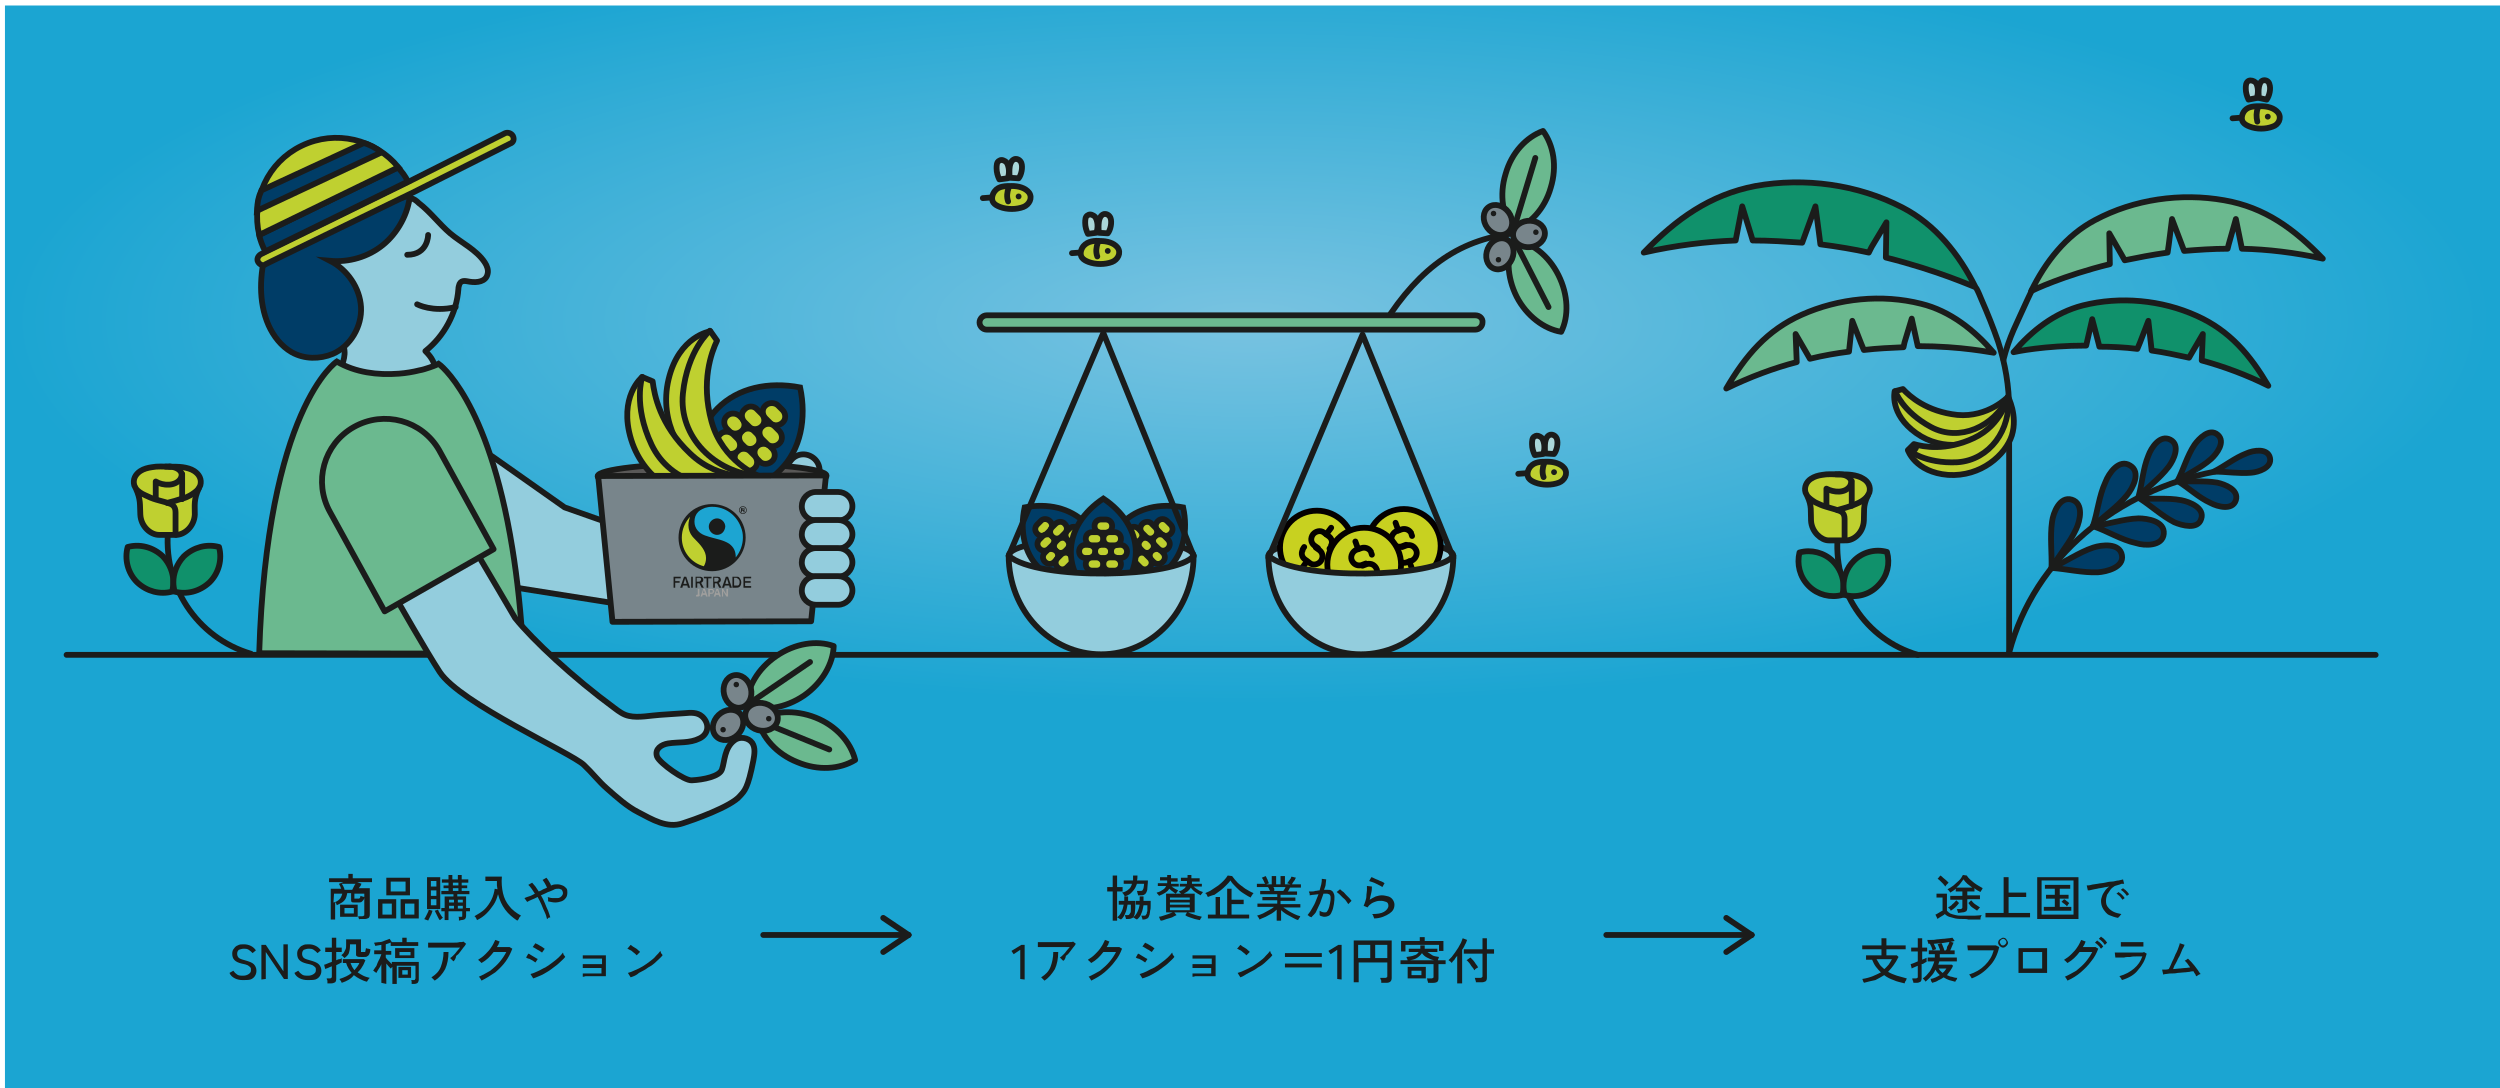
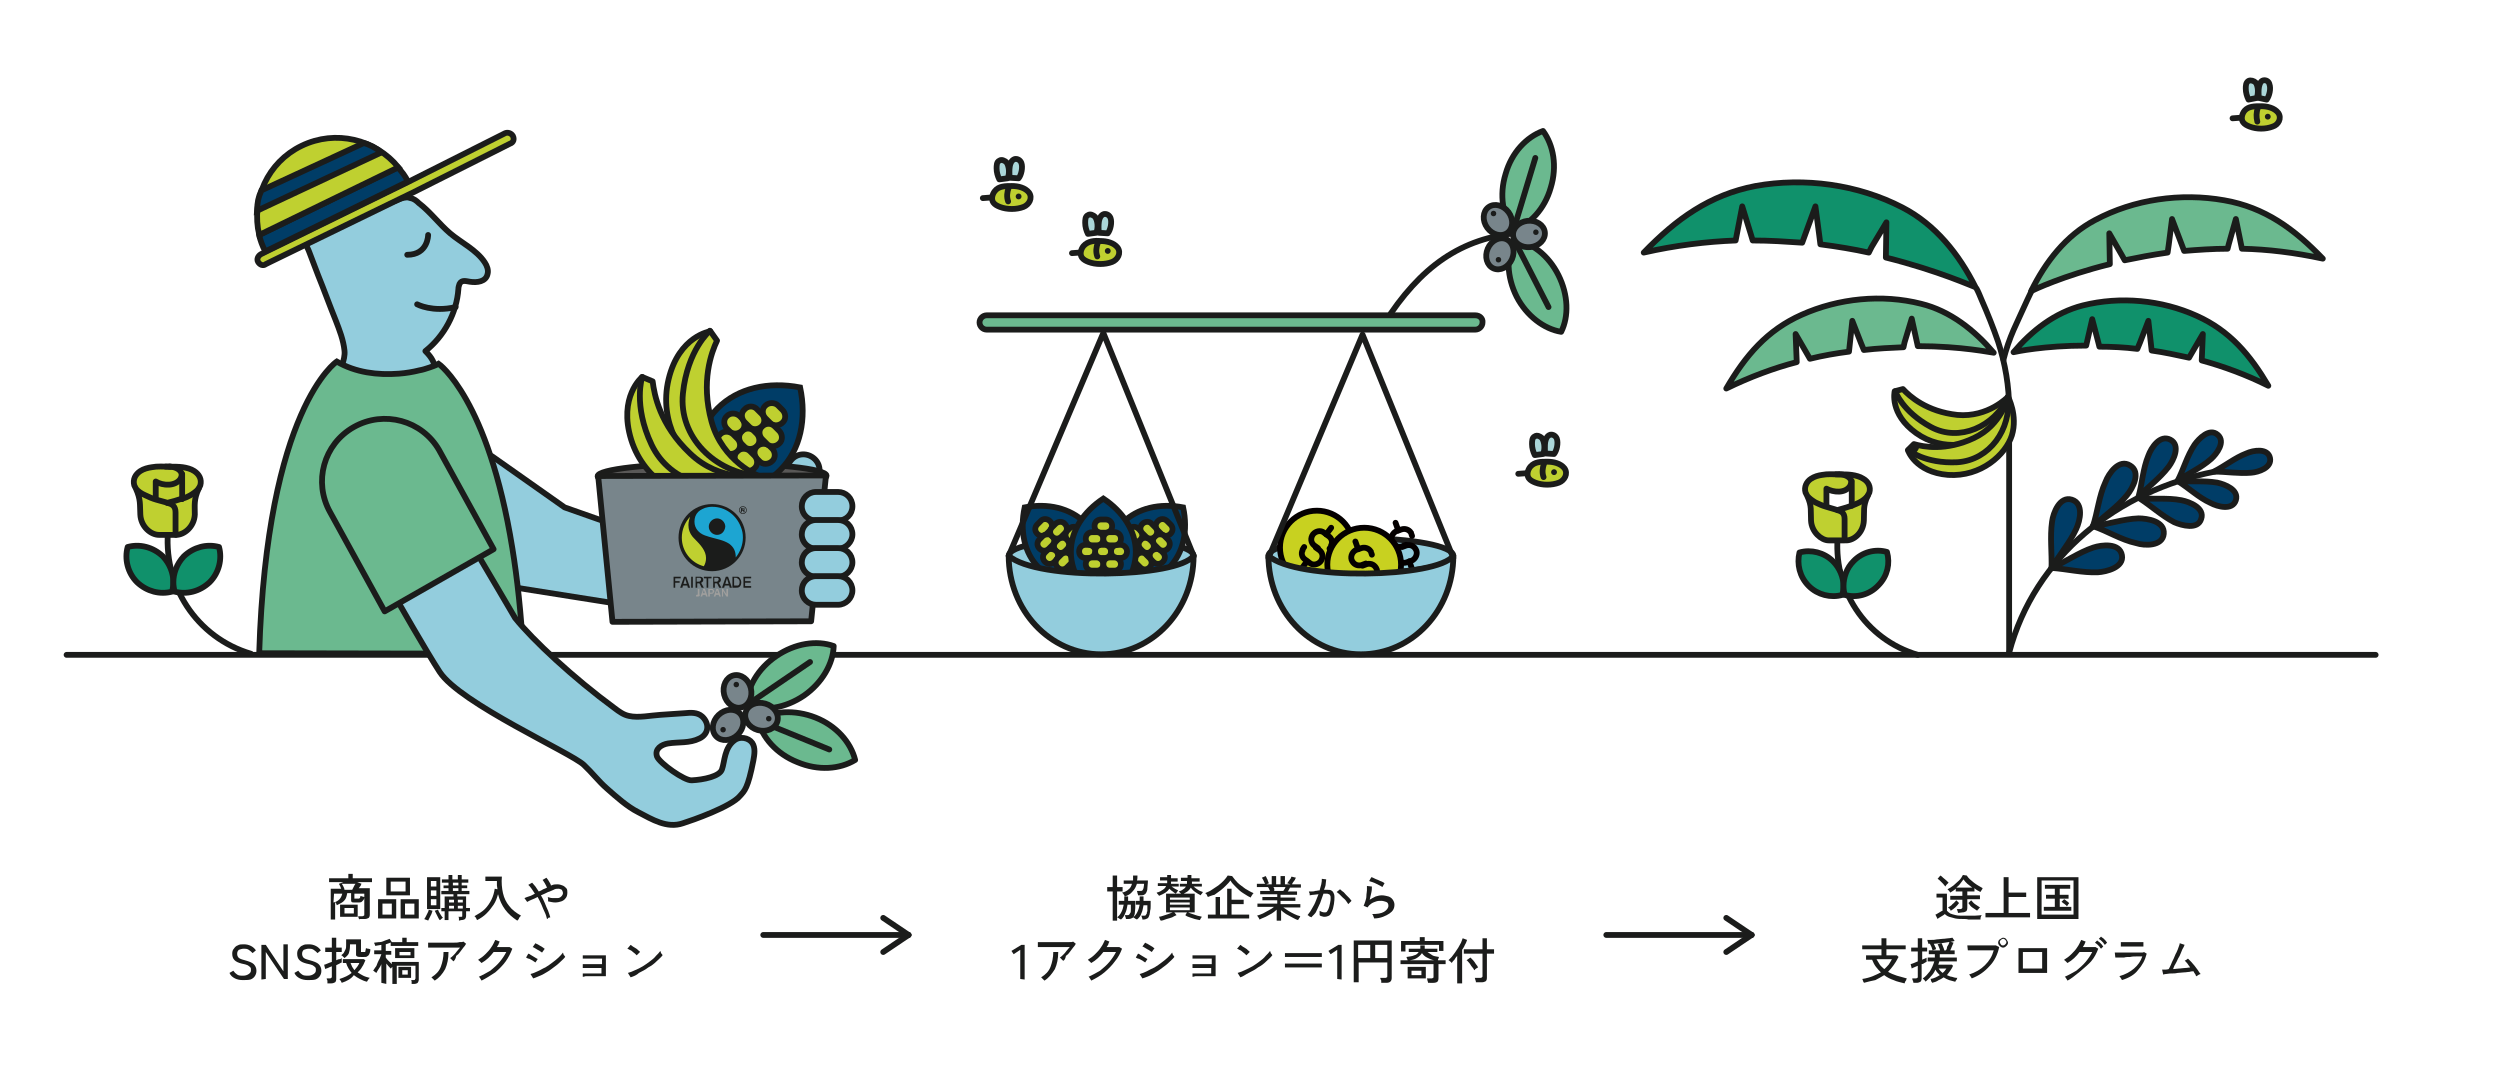
<svg xmlns="http://www.w3.org/2000/svg" xmlns:xlink="http://www.w3.org/1999/xlink" version="1.1" id="レイヤー_1" x="0px" y="0px" viewBox="0 0 454.3 197.8" style="enable-background:new 0 0 454.3 197.8;" xml:space="preserve">
  <style type="text/css">
	.st0{clip-path:url(#SVGID_00000111910379770761422410000008083980439976962222_);}
	.st1{fill:url(#SVGID_00000133493647217152683640000017936569666910302126_);}
	.st2{fill:none;stroke:#000000;stroke-width:0.3;}
	.st3{fill:none;stroke:#1B1C1B;stroke-width:1.057;stroke-linecap:round;stroke-linejoin:round;stroke-miterlimit:10;}
	.st4{fill:#93CDDD;stroke:#1B1C1B;stroke-width:1.057;stroke-linecap:round;stroke-linejoin:round;stroke-miterlimit:10;}
	.st5{fill:#595857;stroke:#1B1C1B;stroke-width:1.057;stroke-linecap:round;stroke-linejoin:round;stroke-miterlimit:10;}
	.st6{fill:#003D67;stroke:#1B1C1B;stroke-width:1.057;stroke-miterlimit:10;}
	.st7{fill:#BFD030;stroke:#1B1C1B;stroke-width:1.057;stroke-linecap:round;stroke-linejoin:round;stroke-miterlimit:10;}
	.st8{fill:#78858B;stroke:#1B1C1B;stroke-width:1.057;stroke-linecap:round;stroke-linejoin:round;stroke-miterlimit:10;}
	.st9{fill:#6BB98F;}
	.st10{fill:none;stroke:#1B1C1B;stroke-width:1.057;stroke-miterlimit:10;}
	.st11{fill:#A09F9D;}
	.st12{fill:#1B1C1B;}
	.st13{fill:#1DA5D2;}
	.st14{fill:#BFD030;}
	.st15{fill:#6BB98F;stroke:#1B1C1B;stroke-width:1.057;stroke-linecap:round;stroke-linejoin:round;stroke-miterlimit:10;}
	.st16{fill:#78858B;stroke:#1B1C1B;stroke-width:1.057;stroke-linecap:round;stroke-linejoin:round;stroke-miterlimit:10;}
	.st17{fill:#78858B;stroke:#1B1C1B;stroke-width:1.057;stroke-linecap:round;stroke-linejoin:round;stroke-miterlimit:10.001;}
	.st18{fill:#10916B;stroke:#1B1C1B;stroke-width:1.057;stroke-linecap:round;stroke-linejoin:round;stroke-miterlimit:10;}
	.st19{fill:none;stroke:#1B1C1B;stroke-width:1.057;stroke-linejoin:round;stroke-miterlimit:10;}
	.st20{fill:#003D67;stroke:#1B1C1B;stroke-width:1.057;stroke-linejoin:round;stroke-miterlimit:10;}
	.st21{fill:#BFD030;stroke:#1B1C1B;stroke-width:1.057;stroke-linecap:round;stroke-miterlimit:10;}
	.st22{fill:#ABD7D9;stroke:#1B1C1B;stroke-width:1.057;stroke-linecap:round;stroke-linejoin:round;stroke-miterlimit:10;}
	.st23{fill:none;stroke:#1B1C1B;stroke-width:1.057;stroke-linecap:round;stroke-linejoin:round;stroke-miterlimit:10;}
	.st24{fill:#BFD030;stroke:#1B1C1B;stroke-width:1.057;stroke-miterlimit:10;}
	.st25{fill:#C8D120;stroke:#040000;stroke-width:1.057;stroke-miterlimit:10;}
	.st26{fill:none;stroke:#040000;stroke-width:1.057;stroke-linecap:round;stroke-miterlimit:10;}
	.st27{fill:#78858B;stroke:#1B1C1B;stroke-width:1.057;stroke-linecap:round;stroke-linejoin:round;stroke-miterlimit:10;}
	.st28{fill:#78858B;stroke:#1B1C1B;stroke-width:1.057;stroke-linecap:round;stroke-linejoin:round;stroke-miterlimit:10;}
	.st29{fill:#78858B;stroke:#1B1C1B;stroke-width:1.057;stroke-linecap:round;stroke-linejoin:round;stroke-miterlimit:10;}
</style>
  <g>
    <defs>
      <rect id="SVGID_1_" width="454.3" height="197.8" />
    </defs>
    <clipPath id="SVGID_00000011734412734805870230000012591388523674882490_">
      <use xlink:href="#SVGID_1_" style="overflow:visible;" />
    </clipPath>
    <g style="clip-path:url(#SVGID_00000011734412734805870230000012591388523674882490_);">
      <g>
        <radialGradient id="SVGID_00000128464672180083268500000005329703648484147588_" cx="227.36" cy="-28.695" r="208.949" gradientTransform="matrix(1.083 0 0 0.333 -19.501 67.91)" gradientUnits="userSpaceOnUse">
          <stop offset="2.596391e-07" style="stop-color:#79C3E1" />
          <stop offset="1" style="stop-color:#1BA5D2" />
        </radialGradient>
-         <rect x="0.9" y="1" style="fill:url(#SVGID_00000128464672180083268500000005329703648484147588_);" width="454.3" height="197.8" />
      </g>
      <g>
        <polyline class="st2" points="-33.1,198.8 -7.6,198.8 -7.6,232.8    " />
        <polyline class="st2" points="0.9,232.8 0.9,207.3 -33.1,207.3    " />
      </g>
      <g>
        <polyline class="st2" points="-33.1,1 -7.6,1 -7.6,-33    " />
        <polyline class="st2" points="0.9,-33 0.9,-7.5 -33.1,-7.5    " />
      </g>
      <g>
        <polyline class="st2" points="489.2,1 463.7,1 463.7,-33    " />
        <polyline class="st2" points="455.2,-33 455.2,-7.5 489.2,-7.5    " />
      </g>
      <g>
        <polyline class="st2" points="489.2,198.8 463.7,198.8 463.7,232.8    " />
        <polyline class="st2" points="455.2,232.8 455.2,207.3 489.2,207.3    " />
      </g>
      <g>
        <line class="st2" x1="-35.1" y1="99.9" x2="-11.1" y2="99.9" />
        <line class="st2" x1="-17.1" y1="63.9" x2="-17.1" y2="135.9" />
      </g>
      <g>
        <line class="st2" x1="491.2" y1="99.9" x2="467.2" y2="99.9" />
        <line class="st2" x1="473.2" y1="135.9" x2="473.2" y2="63.9" />
      </g>
      <g>
        <line class="st2" x1="192.1" y1="-17" x2="264.1" y2="-17" />
        <line class="st2" x1="228.1" y1="-35" x2="228.1" y2="-11" />
      </g>
      <g>
        <line class="st2" x1="264.1" y1="216.8" x2="192.1" y2="216.8" />
        <line class="st2" x1="228.1" y1="234.8" x2="228.1" y2="210.8" />
      </g>
    </g>
  </g>
  <line class="st3" x1="12.1" y1="119" x2="431.7" y2="119" />
  <path class="st4" d="M147.9,103.8l-3.1-11.9l0.7-1l2.8-3.6c1-1.3,0.8-3.1-0.5-4.1s-3.1-0.8-4.1,0.5c-1.4,1.8-2.8,3.4-3.7,5.5  c-0.8,1.9-1.2,4.1-1.5,6.1c-0.3,2.5-1.2,4.9-2.5,7.1c-1,1.7-2.4,3.1-3.3,4.9" />
  <polygon class="st4" points="89.4,82.9 102.6,92.2 109.7,94.7 111.5,109.6 83.7,105.2 " />
  <ellipse transform="matrix(1 -2.243737e-03 2.243737e-03 1 -0.194 0.29)" class="st5" cx="129.4" cy="86.5" rx="20.8" ry="2.3" />
  <g>
    <path class="st6" d="M130.4,74.2c-3.7,3.7-4.8,9.3-3.6,15c5.8,1.1,11.3,0,15-3.8c3.7-3.7,4.8-9.3,3.6-15   C139.6,69.3,134.1,70.5,130.4,74.2z" />
    <path class="st7" d="M132.5,82.7l0.8,0.8c0.6,0.6,0.7,1.7,0,2.3l0,0c-0.6,0.6-1.7,0.7-2.3,0l-0.8-0.8c-0.6-0.6-0.7-1.7,0-2.3l0,0   C130.8,82.1,131.9,82.1,132.5,82.7z" />
    <path class="st7" d="M137.1,78.4l0.4,0.4c0.6,0.6,0.7,1.7,0,2.3l0,0c-0.6,0.6-1.7,0.7-2.3,0l-0.4-0.4c-0.6-0.6-0.7-1.7,0-2.3l0,0   C135.4,77.7,136.5,77.7,137.1,78.4z" />
    <path class="st7" d="M134.4,75.6l0.4,0.4c0.6,0.6,0.7,1.7,0,2.3l0,0c-0.6,0.6-1.7,0.7-2.3,0l-0.4-0.4c-0.6-0.6-0.7-1.7,0-2.3l0,0   C132.7,75,133.7,75,134.4,75.6z" />
    <path class="st7" d="M139.9,81.1l0.4,0.4c0.6,0.6,0.7,1.7,0,2.3l0,0c-0.6,0.6-1.7,0.7-2.3,0l-0.4-0.4c-0.6-0.6-0.7-1.7,0-2.3l0,0   C138.2,80.5,139.3,80.5,139.9,81.1z" />
    <path class="st7" d="M141.4,73.7l0.8,0.8c0.6,0.6,0.7,1.7,0,2.3l0,0c-0.6,0.6-1.7,0.7-2.3,0l-0.8-0.8c-0.6-0.6-0.7-1.7,0-2.3l0,0   C139.7,73.1,140.8,73.1,141.4,73.7z" />
    <path class="st7" d="M136.3,82l0.8,0.8c0.6,0.6,0.7,1.7,0,2.3l0,0c-0.6,0.6-1.7,0.7-2.3,0l-0.8-0.8c-0.6-0.6-0.7-1.7,0-2.3l0,0   C134.6,81.4,135.7,81.4,136.3,82z" />
    <path class="st7" d="M133.2,78.9l0.8,0.8c0.6,0.6,0.7,1.7,0,2.3l0,0c-0.6,0.6-1.7,0.7-2.3,0l-0.8-0.8c-0.6-0.6-0.7-1.7,0-2.3l0,0   C131.5,78.3,132.5,78.3,133.2,78.9z" />
    <path class="st7" d="M140.8,77.5l0.8,0.8c0.6,0.6,0.7,1.7,0,2.3l0,0c-0.6,0.6-1.7,0.7-2.3,0l-0.8-0.8c-0.6-0.6-0.7-1.7,0-2.3l0,0   C139.1,76.9,140.1,76.8,140.8,77.5z" />
    <path class="st7" d="M137.6,74.4l0.8,0.8c0.6,0.6,0.7,1.7,0,2.3l0,0c-0.6,0.6-1.7,0.7-2.3,0l-0.8-0.8c-0.6-0.6-0.7-1.7,0-2.3l0,0   C135.9,73.7,137,73.7,137.6,74.4z" />
  </g>
  <g>
    <path class="st7" d="M137.9,86.5c0,0-6.6-2.6-8.6-9.9c-2-7.3,0-12.6,1-14.7l-1.2-1.7c0,0-5.7,0.8-7.6,8.7s2.6,14.8,7,17   C132.9,88.1,137.9,86.5,137.9,86.5z" />
    <path class="st3" d="M129,60.1c0,0-4.1,3.5-4.9,11.4s5.8,14.4,13.8,15" />
    <path class="st7" d="M137.9,86.5c0,0-7,1.2-12.5-4.1c-5.5-5.2-6.5-10.7-6.8-13.1l-1.9-0.8c0,0-4.4,3.6-2,11.4   c2.4,7.7,9.9,11.4,14.8,11C134.5,90.4,137.9,86.5,137.9,86.5z" />
    <path class="st3" d="M116.7,68.5c0,0-1.7,5.1,1.7,12.3c3.4,7.2,12.4,9.4,19.5,5.7" />
  </g>
  <polygon class="st8" points="147.4,112.9 111.3,113 108.7,86.5 150.1,86.4 " />
  <g>
    <path class="st4" d="M152.3,94.6h-4c-1.4,0-2.6-1.1-2.6-2.6l0,0c0-1.4,1.1-2.6,2.6-2.6h4c1.4,0,2.6,1.1,2.6,2.6l0,0   C154.9,93.5,153.7,94.6,152.3,94.6z" />
    <path class="st4" d="M152.3,99.7h-4c-1.4,0-2.6-1.1-2.6-2.6l0,0c0-1.4,1.1-2.6,2.6-2.6h4c1.4,0,2.6,1.1,2.6,2.6l0,0   C154.9,98.5,153.7,99.7,152.3,99.7z" />
    <path class="st4" d="M152.3,104.8h-4c-1.4,0-2.6-1.1-2.6-2.6l0,0c0-1.4,1.1-2.6,2.6-2.6h4c1.4,0,2.6,1.1,2.6,2.6l0,0   C154.9,103.6,153.7,104.8,152.3,104.8z" />
    <path class="st4" d="M152.3,109.9h-4c-1.4,0-2.6-1.1-2.6-2.6l0,0c0-1.4,1.1-2.6,2.6-2.6h4c1.4,0,2.6,1.1,2.6,2.6l0,0   C154.9,108.7,153.7,109.9,152.3,109.9z" />
  </g>
  <path class="st4" d="M74.6,36c0.6,0.1,1.1,0.5,1.5,0.9c2.1,1.6,3.7,3.8,5.7,5.5s4.8,3,6.3,5.3c0.4,0.6,0.7,1.4,0.5,2.1  c-0.3,1.4-1.9,1.6-3.2,1.4c-0.7-0.1-1.5-0.4-1.9,0.4c-0.1,0.3-0.2,0.6-0.2,0.9c-0.3,4.4-2.6,8.6-6,11.3c1.3,1.3,1.7,2.2,1.9,3.8  c-5.5,2.2-11.1,4.3-16.6,6.4c-1-1.4-1.2-3.3-1.1-5c0.1-1.8,1.3-3.5,1.1-5.3c-0.2-1.9-0.9-3.7-1.6-5.5c-1.1-2.7-2.1-5.5-3.2-8.2  c-0.5-1.4-1.1-2.8-1.6-4.2c-0.3-0.9-1.4-2.4-0.6-3.1c0.8-0.8,3.1-1.2,4.1-1.6c1.4-0.5,2.8-1.1,4.2-1.6c2.8-1.1,5.6-2.1,8.4-3.2  c0.7-0.3,1.4-0.5,2.1-0.4C74.4,36,74.5,36,74.6,36z" />
  <g>
    <g>
      <path id="SVGID_00000050658720025743066340000004958308263853587342_" class="st9" d="M95.1,118.8c-0.4-7.3-1.1-13.7-2-19.2    c-4.4-27.2-13.4-33.5-13.4-33.5c-0.7,0.4-1.2,0.5-1.7,0.7c-0.6,0.2-1.2,0.4-1.8,0.5c-1.2,0.3-2.4,0.5-3.7,0.6    c-3.9,0.3-7.9-0.2-11.3-2.2c0,0-12.7,8.4-14.1,53L95.1,118.8" />
    </g>
    <g>
      <path id="SVGID_00000102529416170653006540000000918649387307861902_" class="st10" d="M95.1,118.8c-0.4-7.3-1.1-13.7-2-19.2    c-4.4-27.2-13.4-33.5-13.4-33.5c-0.7,0.4-1.2,0.5-1.7,0.7c-0.6,0.2-1.2,0.4-1.8,0.5c-1.2,0.3-2.4,0.5-3.7,0.6    c-3.9,0.3-7.9-0.2-11.3-2.2c0,0-12.7,8.4-14.1,53L95.1,118.8" />
    </g>
  </g>
  <path class="st3" d="M75.8,55.3c0,0,2.8,1.5,7,0.5" />
-   <path class="st6" d="M48.4,45.3c-1.2,4.5-1.5,9.5,0.4,13.8c0.9,2,2.3,3.8,4.2,4.9c2.3,1.3,5.1,1.3,7.5,0.3c3.2-1.4,5.3-5,5.1-8.5  c-0.2-3.5-2.5-6.8-5.6-8.4c3.4,0.3,6.9-0.7,9.6-2.9c2.7-2.2,4.6-5.7,4.9-9.1L48.4,45.3z" />
  <path class="st3" d="M77.8,42.7c0,0,0,3.6-3.8,3.6" />
  <g>
    <g>
      <g>
        <path class="st11" d="M127.1,108.3c-0.1,0.1-0.2,0.1-0.4,0.1c0,0-0.1,0-0.2,0v-0.3c0.1,0,0.1,0,0.1,0c0.1,0,0.1,0,0.1,0     c0.1,0,0.1-0.2,0.1-0.2V107h0.3v1C127.2,108.1,127.2,108.2,127.1,108.3z" />
        <path class="st11" d="M128.3,108.4l-0.1-0.3h-0.5l-0.1,0.3h-0.3l0.5-1.4h0.3l0.5,1.4H128.3z M127.9,107.2l-0.2,0.6h0.4     L127.9,107.2z" />
        <path class="st11" d="M129.6,107.8c-0.1,0.1-0.2,0.1-0.4,0.1H129v0.5h-0.3V107h0.5h0.1c0.1,0,0.2,0,0.4,0.2     c0.1,0.1,0.1,0.2,0.1,0.3C129.7,107.7,129.6,107.8,129.6,107.8z M129.5,107.3c-0.1-0.1-0.2-0.1-0.3-0.1H129v0.5h0.2     c0,0,0,0,0.1,0c0.1,0,0.2,0,0.2-0.1v-0.1C129.5,107.4,129.5,107.4,129.5,107.3z" />
        <path class="st11" d="M130.7,108.4l-0.1-0.3h-0.5l-0.1,0.3h-0.3l0.5-1.4h0.3l0.5,1.4H130.7z M130.3,107.2l-0.2,0.6h0.4     L130.3,107.2z" />
        <path class="st11" d="M132,108.4l-0.6-1v1h-0.2V107h0.2l0.6,1v-1h0.3v1.4H132z" />
      </g>
    </g>
    <g>
      <path class="st12" d="M135,93.4c-0.4,0-0.7-0.3-0.7-0.7c0-0.4,0.3-0.7,0.7-0.7s0.7,0.3,0.7,0.7S135.4,93.4,135,93.4L135,93.4z     M135,92.1c-0.3,0-0.6,0.3-0.6,0.6c0,0.3,0.3,0.6,0.6,0.6s0.6-0.3,0.6-0.6S135.3,92.1,135,92.1L135,92.1z" />
      <g>
        <path class="st12" d="M134.7,92.3h0.4c0.2,0,0.2,0.2,0.2,0.2c0,0.1,0,0.2-0.1,0.2c0.1,0,0.1,0.1,0.1,0.2s0,0.1,0,0.2l0,0h-0.2     c0,0,0-0.1,0-0.2s0-0.1-0.1-0.1h-0.2v0.3h-0.2L134.7,92.3L134.7,92.3z M135.1,92.6c0.1,0,0.1,0,0.1-0.1c0,0,0-0.1-0.1-0.1h-0.2     v0.2H135.1z" />
      </g>
    </g>
    <g>
      <g>
        <path class="st12" d="M125.6,106.8h0.3v-2h-0.3V106.8z M124.3,104.8l-0.7,2h0.4l0.1-0.4h0.8l0.1,0.4h0.4l-0.7-2H124.3z      M124.8,106.1h-0.6l0.3-1L124.8,106.1L124.8,106.1z M127.4,105.9L127.4,105.9c0.1,0,0.4-0.2,0.4-0.5c0-0.2-0.1-0.4-0.2-0.5     c-0.2-0.1-0.3-0.1-0.6-0.1h-0.6v2h0.3V106h0.4l0.4,0.8h0.4L127.4,105.9L127.4,105.9z M127.1,105.7c-0.1,0-0.1,0-0.3,0h-0.2V105     h0.2c0.2,0,0.3,0,0.4,0c0.2,0.1,0.2,0.2,0.2,0.3l0,0l0,0l0,0C127.4,105.5,127.3,105.5,127.1,105.7     C127.2,105.7,127.1,105.7,127.1,105.7z M122.7,105.1h1v-0.3h-1.3v2h0.3v-0.9h0.8v-0.3h-0.8V105.1z M131.9,104.8l-0.7,2h0.4     l0.1-0.4h0.8l0.1,0.4h0.4l-0.7-2H131.9z M131.8,106.1l0.3-1l0.3,1H131.8z M136.5,105.1v-0.3h-1.4v2h1.4v-0.3h-1.1v-0.6h1v-0.3h-1     v-0.5C135.4,105.1,136.5,105.1,136.5,105.1z M133.8,104.8h-0.7v2h0.6c0.2,0,0.4,0,0.6-0.1c0.3-0.2,0.4-0.5,0.4-0.9     c0-0.2-0.1-0.6-0.4-0.9C134.2,104.8,134,104.8,133.8,104.8z M134.4,105.8c0,0.4-0.2,0.6-0.3,0.6c-0.1,0-0.2,0-0.5,0h-0.2V105h0.2     c0.3,0,0.3,0,0.4,0.1C134.4,105.3,134.4,105.6,134.4,105.8L134.4,105.8z M130.6,105.9L130.6,105.9c0.1,0,0.4-0.2,0.4-0.5     c0-0.2-0.1-0.4-0.2-0.5c-0.2-0.1-0.3-0.1-0.6-0.1h-0.6v2h0.3V106h0.4l0.4,0.8h0.4L130.6,105.9L130.6,105.9z M130.3,105.7     c-0.1,0-0.1,0-0.3,0h-0.2V105l0,0h0.2c0.2,0,0.3,0,0.4,0c0.2,0.1,0.2,0.2,0.2,0.3l0,0l0,0l0,0c0,0.2-0.1,0.2-0.2,0.3     C130.4,105.7,130.4,105.7,130.3,105.7z M127.9,105.1h0.5v1.7h0.3v-1.7h0.6v-0.3h-1.4V105.1z M135.5,97.7c0-3.4-2.7-6.1-6.1-6.1     c-3.4,0-6.1,2.7-6.1,6.1s2.7,6.1,6.1,6.1C132.8,103.8,135.5,101,135.5,97.7z" />
      </g>
    </g>
    <path class="st13" d="M133.7,101.3L133.7,101.3c0.8-1,1.3-2.3,1.3-3.6c0-0.7-0.1-1.3-0.4-2c-0.8-2.1-2.8-3.6-5.1-3.6h-0.2   c-0.4,0-0.9,0.1-1.2,0.2c-0.2,0.1-0.8,0.3-1.2,0.7c-0.5,0.5-0.7,1.1-0.7,1.8c0,1.2,0.8,2.1,1.9,2.5c0.5,0.2,1,0.3,1.3,0.4   c0.6,0.2,2,0.4,3.1,1.1l0,0C133.3,99.4,133.7,100.1,133.7,101.3 M130.3,97.2c-0.8,0-1.5-0.7-1.5-1.5s0.7-1.5,1.5-1.5   s1.5,0.7,1.5,1.5C131.7,96.6,131.1,97.2,130.3,97.2z" />
    <path class="st14" d="M123.9,97.7c0-1.5,0.6-2.8,1.5-3.8c-0.1,0.3-0.3,0.9-0.3,1.5c0,0.7,0.2,1.6,1,2.4l0.1,0.1   c1.1,1.1,2.1,2.2,2.1,3.5c0,0.5-0.1,1-0.4,1.5C125.6,102.3,123.9,100.2,123.9,97.7" />
  </g>
  <g>
    <path class="st15" d="M141.1,119.2c3.4-2.3,7.3-2.9,10.4-1.8c-0.1,3.2-2.1,6.7-5.4,9c-3.4,2.3-7.3,2.9-10.4,1.8   C135.7,125,137.7,121.5,141.1,119.2z" />
    <line class="st3" x1="135.6" y1="128.2" x2="147.2" y2="120.3" />
    <path class="st15" d="M148.2,130.4c3.8,1.5,6.4,4.5,7.2,7.7c-2.8,1.7-6.7,2-10.5,0.4c-3.8-1.5-6.4-4.5-7.2-7.7   C140.4,129.2,144.4,128.9,148.2,130.4z" />
    <line class="st3" x1="137.7" y1="130.9" x2="150.7" y2="136.2" />
    <g>
      <ellipse transform="matrix(0.722 -0.692 0.692 0.722 -54.352 128.199)" class="st8" cx="132.3" cy="131.7" rx="3" ry="2.5" />
      <circle class="st12" cx="131.4" cy="132.6" r="0.5" />
      <ellipse transform="matrix(0.279 -0.96 0.96 0.279 -25.224 226.801)" class="st16" cx="138.4" cy="130.2" rx="2.5" ry="3" />
      <circle class="st12" cx="139.7" cy="130.6" r="0.5" />
      <ellipse transform="matrix(0.971 -0.238 0.238 0.971 -26.088 35.602)" class="st17" cx="134.1" cy="125.6" rx="2.5" ry="3" />
      <circle class="st12" cx="133.8" cy="124.4" r="0.5" />
    </g>
  </g>
  <g>
    <path class="st4" d="M71.9,108.6c0,0,5.7,10,8,13.5c3.7,5.7,23.9,14.7,26.2,16.9c1.5,1.4,2.7,3,4.2,4.3c1.7,1.5,3.7,3.3,5.7,4.3   c2.5,1.3,5.2,3,8.1,2c1.6-0.5,8.8-3,10.4-5c0.8-0.9,1.4-1.3,2.4-6.4c0.2-1.1,0.4-2.3-0.2-3.2c-0.7-1-2.3-1.2-3.2-0.5   c-1.9,1.4-1.8,3.9-2.3,5.3c-0.4,1.3-3.4,1.9-5.5,2c-1.3,0.1-5.8-3.1-6.3-4.3c-0.5-1.4,0.8-2.2,2-2.4c1.9-0.3,3.9,0,5.7-0.9   c1.7-0.8,1.9-2.7,0.5-4c-0.9-0.8-2.1-0.7-3.2-0.6c-1.5,0.1-2.9,0.2-4.4,0.3c-1.7,0.1-4,0.6-5.7,0.2c-1-0.2-1.8-0.8-2.6-1.4   c-7.5-5.5-14.9-12.4-18.1-16.4c0,0-5.8-9.9-7.3-12.4" />
    <g>
      <g>
        <path id="SVGID_00000023994890562750910930000005885791569406458557_" class="st9" d="M64.3,77.6c-5.5,3.1-7.4,10-4.3,15.5     l9.9,18l19.8-11.3l-9.9-18C76.7,76.4,69.8,74.5,64.3,77.6z" />
      </g>
      <g>
        <path id="SVGID_00000035526352509857089960000012044509285430393492_" class="st3" d="M64.3,77.6c-5.5,3.1-7.4,10-4.3,15.5     l9.9,18l19.8-11.3l-9.9-18C76.7,76.4,69.8,74.5,64.3,77.6z" />
      </g>
    </g>
  </g>
  <g>
    <path class="st3" d="M45.6,118.8c-9.8-2.9-16.2-12.4-15-23.1" />
    <g id="XMLID_00000024723763727510631780000016877563653322466477_">
      <g>
        <path class="st14" d="M24.7,88.8L24.7,88.8c0.9,2,0.7,2.9,0.7,4.7c0.1,2.2,1.9,3.7,3.4,3.7s3,0,3,0s0-2.7,0-4.1     c0-1.2-0.7-1.5-1.4-1.7c-0.1,0-0.2-0.1-0.3-0.1c-0.4-0.1-1.1-0.3-1.8-0.5l0,0c-0.7-0.2-1.4-0.5-2-0.8     C25.7,89.7,25.1,89.3,24.7,88.8z" />
        <path class="st14" d="M28.4,90.6l-0.1,0.3c0.8,0.2,1.4,0.4,1.8,0.5c0.1,0,0.2,0.1,0.3,0.1l0.3-0.1c0.4-0.1,1.4-0.4,2.4-0.7v-4.4     c0,0.3-0.1,0.5-0.2,0.7c-0.9,1.4-3.2,1.3-4.5,0.5L28.4,90.6z" />
        <path class="st14" d="M33.1,90.7c-0.9,0.3-1.9,0.6-2.4,0.7l-0.3,0.1c0.7,0.2,1.4,0.5,1.4,1.7c0,1.4,0,4.1,0,4.1H32     c1.4,0,3.2-1.5,3.4-3.7c0.1-1.8-0.2-2.7,0.7-4.7l0,0c-0.4,0.5-1,0.9-1.5,1.2C34.2,90.3,33.6,90.5,33.1,90.7z" />
        <path class="st14" d="M28.4,90.6v-3c1.3,0.7,3.5,0.9,4.5-0.5c0.1-0.2,0.2-0.5,0.2-0.7c0-0.1,0-0.2,0-0.2     c-0.2-0.9-1.4-1.2-2.2-1.3l0,0c0,0,0,0-0.1,0c-1.1,0-2.1-0.1-3.2,0.1c-0.7,0.1-1.4,0.4-2.1,0.7c-0.9,0.6-1.4,1.5-1.1,2.6     c0.1,0.2,0.2,0.4,0.3,0.6c0.4,0.5,1,0.9,1.6,1.2c0.6,0.3,1.3,0.6,2,0.8l0,0L28.4,90.6z" />
        <path class="st14" d="M30.8,84.8c0.8,0,2,0.4,2.2,1.3c0,0.1,0,0.2,0,0.2v4.4c0.5-0.2,1.1-0.4,1.5-0.6c0.6-0.3,1.2-0.7,1.5-1.2     c0.1-0.2,0.2-0.4,0.3-0.6c0.3-1.1-0.2-2-1.1-2.6c-0.6-0.4-1.4-0.6-2.1-0.7C32.5,84.8,31.5,84.8,30.8,84.8z" />
      </g>
      <g>
        <path class="st3" d="M24.7,88.8c0.9,2,0.7,2.9,0.8,4.7c0.1,2.2,1.9,3.7,3.4,3.7c1.5,0,3,0,3,0s0-2.7,0-4.1c0-1.2-0.7-1.5-1.4-1.7     c-0.1,0-0.2-0.1-0.3-0.1c-0.4-0.1-1.1-0.3-1.8-0.5l0,0c-0.7-0.2-1.4-0.5-2-0.8C25.7,89.7,25.1,89.3,24.7,88.8     c-0.1-0.2-0.2-0.4-0.3-0.6c-0.3-1.1,0.2-2,1.1-2.6c0.6-0.4,1.4-0.6,2.1-0.7c1-0.2,2.1-0.1,3.2-0.1c0,0,0,0,0.1,0" />
        <path class="st3" d="M36.1,88.8c-0.9,2-0.7,2.9-0.7,4.7c-0.1,2.2-1.9,3.7-3.4,3.7" />
        <path class="st3" d="M30.1,84.8c0,0,0.3,0,0.7,0l0,0c0.7,0,1.7,0,2.4,0.1s1.5,0.3,2.1,0.7c0.9,0.6,1.4,1.5,1.1,2.6     c-0.1,0.2-0.2,0.4-0.3,0.6c-0.4,0.5-1,0.9-1.5,1.2c-0.4,0.2-0.9,0.5-1.5,0.6c-0.9,0.3-1.9,0.6-2.4,0.7l-0.3,0.1" />
        <polyline class="st3" points="33.1,86.1 33.1,86.3 33.1,90.7 33.1,90.7    " />
        <path class="st3" d="M30.8,84.8c0.8,0,2,0.4,2.2,1.3c0,0.1,0,0.2,0,0.2c0,0.3-0.1,0.5-0.2,0.7c-0.9,1.4-3.2,1.3-4.5,0.5v3" />
      </g>
    </g>
    <g>
      <path class="st18" d="M31.5,105.8c0,0.6-0.1,1.1-0.2,1.7c-2.2,0.6-4.6,0-6.4-1.7c-1.7-1.7-2.3-4.2-1.7-6.4c2.2-0.6,4.6,0,6.4,1.7    C30.9,102.5,31.5,104.2,31.5,105.8" />
      <path class="st18" d="M31.5,105.8c0,0.6,0.1,1.1,0.2,1.7c2.2,0.6,4.6,0,6.4-1.7c1.7-1.7,2.3-4.2,1.7-6.4c-2.2-0.6-4.6,0-6.4,1.7    C32.1,102.5,31.5,104.2,31.5,105.8L31.5,105.8z" />
    </g>
  </g>
  <g>
    <path class="st3" d="M348.5,119c-9.5-2.8-15.6-11.9-14.5-22.2" />
    <g id="XMLID_00000158744139022191194830000014113220420387562675_">
      <g>
        <path class="st14" d="M328.5,90.1L328.5,90.1c0.9,1.9,0.6,2.8,0.7,4.5c0.1,2.1,1.9,3.6,3.2,3.6s2.9,0,2.9,0s0-2.6,0-3.9     c0-1.2-0.7-1.4-1.3-1.6c-0.1,0-0.2-0.1-0.3-0.1c-0.3-0.1-1-0.3-1.7-0.5l0,0c-0.7-0.2-1.4-0.5-2-0.8     C329.4,91,328.8,90.6,328.5,90.1z" />
-         <path class="st14" d="M332,91.8l-0.1,0.3c0.7,0.2,1.4,0.4,1.7,0.5c0.1,0,0.2,0.1,0.3,0.1l0.3-0.1c0.4-0.1,1.4-0.4,2.3-0.7v-4.2     c0,0.2-0.1,0.5-0.2,0.7c-0.9,1.4-3,1.2-4.3,0.5L332,91.8z" />
        <path class="st14" d="M336.5,91.9c-0.9,0.3-1.9,0.6-2.3,0.7l-0.3,0.1c0.6,0.2,1.3,0.4,1.3,1.6c0,1.4,0,3.9,0,3.9h0.2     c1.4,0,3.1-1.4,3.2-3.6c0.1-1.7-0.2-2.6,0.7-4.5l0,0c-0.4,0.5-0.9,0.9-1.5,1.2C337.5,91.5,337,91.7,336.5,91.9z" />
        <path class="st14" d="M331.9,92.1L331.9,92.1l0.1-0.3v-2.9c1.2,0.7,3.4,0.9,4.3-0.5c0.1-0.2,0.2-0.5,0.2-0.7c0-0.1,0-0.2,0-0.2     c-0.2-0.9-1.4-1.2-2.1-1.2l0,0l0,0c-1,0-2-0.1-3,0.1c-0.7,0.1-1.4,0.3-2,0.7c-0.9,0.5-1.4,1.5-1,2.5c0.1,0.2,0.2,0.4,0.3,0.6     c0.4,0.5,0.9,0.9,1.5,1.2C330.5,91.6,331.2,91.9,331.9,92.1z" />
        <path class="st14" d="M336.6,86.3c-0.6-0.1-1.6-0.1-2.3-0.1c0.8,0,1.9,0.4,2.1,1.2c0,0.1,0,0.1,0,0.2v4.2c0.5-0.2,1-0.4,1.4-0.6     c0.6-0.3,1.1-0.7,1.5-1.2c0.1-0.2,0.2-0.4,0.3-0.6c0.3-1-0.2-2-1.1-2.5C338,86.6,337.3,86.5,336.6,86.3z" />
      </g>
      <g>
        <path class="st3" d="M328.4,90.1c0.9,1.9,0.6,2.8,0.7,4.5c0.1,2.1,1.9,3.6,3.2,3.6s2.9,0,2.9,0s0-2.6,0-3.9     c0-1.2-0.7-1.4-1.3-1.6c-0.1,0-0.2-0.1-0.3-0.1c-0.3-0.1-1-0.3-1.7-0.5l0,0c-0.7-0.2-1.4-0.5-2-0.8     C329.4,91,328.8,90.6,328.4,90.1c-0.1-0.2-0.2-0.4-0.3-0.6c-0.3-1,0.2-2,1-2.5c0.6-0.4,1.3-0.6,2-0.7c1-0.2,2-0.1,3-0.1" />
        <path class="st3" d="M339.4,90.1c-0.9,1.9-0.6,2.8-0.7,4.5c-0.1,2.2-1.8,3.6-3.2,3.6" />
        <path class="st3" d="M333.6,86.2c0,0,0.3,0,0.6,0l0,0l0,0c0.7,0,1.6,0,2.3,0.1c0.7,0.1,1.5,0.3,2.1,0.7c0.9,0.5,1.4,1.5,1.1,2.5     c-0.1,0.2-0.2,0.4-0.3,0.6c-0.4,0.5-0.9,0.9-1.5,1.2c-0.4,0.2-0.9,0.4-1.4,0.6c-0.9,0.3-1.9,0.6-2.3,0.7l-0.3,0.1" />
        <polyline class="st3" points="336.5,87.4 336.5,87.7 336.5,91.9 336.5,91.9    " />
        <path class="st3" d="M334.3,86.2c0.8,0,1.9,0.4,2.1,1.2c0,0.1,0,0.1,0,0.2c0,0.2-0.1,0.5-0.2,0.7c-0.9,1.4-3,1.2-4.3,0.5v2.9" />
      </g>
    </g>
    <g>
      <path class="st18" d="M335,106.5c0,0.6-0.1,1.1-0.2,1.6c-2.1,0.6-4.5,0-6.1-1.6c-1.7-1.7-2.2-4-1.7-6.1c2.1-0.6,4.5,0,6.1,1.6    C334.3,103.2,335,104.9,335,106.5" />
      <path class="st18" d="M335,106.5c0,0.6,0.1,1.1,0.2,1.6c2.1,0.6,4.5,0,6.1-1.7c1.7-1.7,2.2-4,1.6-6.1c-2.1-0.6-4.5,0-6.1,1.7    C335.6,103.2,335,104.9,335,106.5L335,106.5z" />
    </g>
  </g>
  <path class="st7" d="M364.9,72.1c0,0-3.6,3.8-9.2,3.3c-5.6-0.6-8.7-3.4-9.9-4.7l-1.5,0.4c0,0-1,4.1,3.9,7.6s10.9,2.2,13.6-0.2  C364.6,75.9,364.9,72.1,364.9,72.1z" />
  <path class="st3" d="M344.4,71.1c0,0,1.3,3.7,6.5,6.5c5.2,2.8,11.5-0.1,14-5.4" />
  <path class="st18" d="M342.8,40.4l-0.1,6.4c9.6,2.4,15.9,5.3,16.3,5.4c-3-6-7.3-11.4-13.3-14.5c-8.1-4.2-17.8-5.5-26.7-3.9  c-8.3,1.6-14.4,6-20.3,12.1c5.7-1.3,11.4-2,16.7-2.2l1.2-6.2l1.6,5.2l0.3,1c3.1,0,6.1,0.2,9,0.4l2.4-6.6l0.7,5.3l0.2,1.6  c3.1,0.4,6.1,0.9,8.8,1.5l0.5-1L342.8,40.4z" />
  <path class="st19" d="M359.1,52.3c0.4,0.7,0.7,1.5,1,2.2c1.1,2.5,2.1,5,3,7.6c1.3,4,2,8.1,2,12.3v44.4" />
  <path class="st15" d="M347.4,57.9l1.1,5c8,0,13.5,1.2,13.8,1.2c-3.5-4.1-7.9-7.6-13.2-8.9c-7.1-1.8-15-1-21.7,2  c-6.3,2.8-10.2,7.4-13.7,13.4c4.3-2.1,8.6-3.7,12.8-4.8l-0.2-5.1l2.2,3.8l0.4,0.7c2.4-0.6,4.8-1,7.1-1.3l0.6-5.6l1.6,4.1l0.5,1.2  c2.5-0.3,5-0.4,7.2-0.5l0.2-0.9L347.4,57.9z" />
  <path class="st15" d="M383.3,42.4l0.1,5.6c-8.5,2.1-13.9,4.7-14.3,4.9c2.6-5.3,6.3-10.1,11.6-12.9c7.1-3.8,15.6-5,23.5-3.6  c7.4,1.3,12.7,5.2,17.9,10.6c-5.1-1.1-10-1.7-14.7-1.8l-1.1-5.4l-1.3,4.6l-0.2,0.8c-2.7,0-5.4,0.2-7.9,0.4l-2.2-5.8l-0.6,4.7  l-0.2,1.4c-2.8,0.4-5.4,0.9-7.8,1.4l-0.5-0.9L383.3,42.4z" />
  <path class="st18" d="M380.2,58l-1.1,4.8c-7.6,0-12.8,1.1-13.2,1.2c3.3-3.9,7.5-7.2,12.6-8.5c6.8-1.7,14.3-1,20.7,1.9  c6,2.7,9.7,7.1,13,12.7c-4-2-8.1-3.5-12.1-4.6l0.2-4.8l-2.1,3.6l-0.4,0.7c-2.3-0.5-4.6-1-6.8-1.3l-0.6-5.4l-1.5,3.9l-0.5,1.2  c-2.4-0.3-4.7-0.4-6.9-0.4l-0.2-0.8L380.2,58z" />
  <path class="st7" d="M364.9,72.1c0,0-1.1,5.1-6.2,7.5s-9.2,1.6-10.9,1.1l-1.1,1.1c0,0,1.3,4,7.3,4.5c6,0.4,10.5-3.7,11.6-7.2  C366.7,75.5,364.9,72.1,364.9,72.1z" />
  <path class="st3" d="M346.8,81.8c0,0,3,2.5,8.9,2.2c5.9-0.4,9.8-6,9.2-11.9" />
  <path class="st12" d="M347.9,80.7c0,0,1.2,0.1,0.7,1c-0.9,1.6-1.8,0.1-1.8,0.1L347.9,80.7z" />
  <g>
    <path class="st3" d="M365.1,118.6c4.6-17.5,19.8-29.5,37.4-32.9" />
    <path class="st20" d="M412.5,83.2c0.4,1.8-2.1,2.6-3.4,2.7c-2.3,0.2-4.5-0.2-6.8-0.2c2-1,3.8-2.5,5.9-3.3   C409.5,81.8,412.1,81.4,412.5,83.2z" />
    <path class="st20" d="M403,79c1.5,1.3-0.2,3.5-1.2,4.4c-1.8,1.6-4.1,2.6-6.1,4c1.1-2.1,1.7-4.5,3.1-6.6   C399.6,79.7,401.5,77.7,403,79z" />
    <path class="st20" d="M394.4,79.9c1.9,1,0.6,3.7-0.3,4.9c-1.6,2.1-3.7,3.6-5.5,5.5c0.7-2.5,0.8-5.1,1.8-7.5   C390.9,81.4,392.5,78.9,394.4,79.9z" />
    <path class="st20" d="M387.1,84.6c2,1.2,0.5,4.1-0.6,5.4c-1.8,2.2-4.2,3.8-6.2,5.7c0.9-2.7,1.1-5.5,2.3-8.1   C383.2,86,385.1,83.3,387.1,84.6z" />
    <path class="st20" d="M376.5,90.8c2.2,0.7,1.5,3.8,0.8,5.3c-1.2,2.6-3.1,4.7-4.5,7.2c0.1-2.8-0.3-5.7,0.1-8.5   C373.1,93.2,374.3,90.1,376.5,90.8z" />
    <path class="st20" d="M406.3,90.9c0.6-1.9-2-2.9-3.4-3.2c-2.4-0.4-4.8-0.1-7.2-0.3c2.1,1.3,3.8,3,6,4   C403,92.1,405.7,92.8,406.3,90.9z" />
    <path class="st20" d="M400,94.3c0.7-2-2.1-3.1-3.6-3.4c-2.6-0.5-5.2-0.1-7.7-0.4c2.2,1.4,4.1,3.2,6.4,4.4   C396.5,95.5,399.4,96.3,400,94.3z" />
    <path class="st20" d="M393.2,97c0.2-2.3-3-2.8-4.6-2.8c-2.8,0.1-5.5,1.1-8.3,1.4c2.7,0.9,5.1,2.5,7.9,3.1   C389.7,99.2,393,99.3,393.2,97z" />
    <path class="st20" d="M385.6,100.9c-0.4-2.3-3.7-1.9-5.2-1.4c-2.7,0.9-5,2.6-7.6,3.7c2.8,0.2,5.6,0.9,8.4,0.8   C382.8,103.9,386,103.1,385.6,100.9z" />
  </g>
  <g>
    <path class="st21" d="M410.9,19.3c1.1,0,2.4,0.3,3.1,1.2c0.7,1,0,2.2-1,2.5c-1.3,0.5-2.9,0.5-4.2,0c-0.5-0.2-0.9-0.4-1.2-0.8   c-0.4-0.6-0.2-1.5,0.3-2.1C408.6,19.3,409.7,19.3,410.9,19.3z" />
    <path class="st3" d="M407.1,21.4c-0.5,0-0.9,0.1-1.4,0.1" />
    <path class="st3" d="M410.3,19.6c-0.3,0.8-0.3,1.7-0.1,2.5" />
    <path class="st22" d="M410.5,17.8c-0.1-0.7-0.1-1.4,0-2c0.1-0.5,0.3-1.1,0.8-1.2s1,0.2,1.1,0.7c0.3,0.8,0,2.1-0.5,2.8L410.5,17.8z" />
    <path class="st22" d="M408.6,18.1c-0.3-0.6-0.5-1.3-0.5-2c0-0.5,0-1.1,0.5-1.4c0.4-0.2,1,0,1.3,0.3c0.5,0.7,0.5,2,0.2,2.8   L408.6,18.1z" />
    <path class="st3" d="M412.1,21.2L412.1,21.2" />
  </g>
  <g>
    <line class="st23" x1="138.7" y1="169.9" x2="165.1" y2="169.9" />
    <line class="st23" x1="160.5" y1="166.8" x2="165.1" y2="169.9" />
    <line class="st23" x1="165.1" y1="169.9" x2="160.5" y2="173" />
  </g>
  <g>
    <line class="st23" x1="291.9" y1="169.9" x2="318.3" y2="169.9" />
    <line class="st23" x1="313.7" y1="166.8" x2="318.3" y2="169.9" />
    <line class="st23" x1="318.3" y1="169.9" x2="313.7" y2="173" />
  </g>
  <g>
    <path class="st24" d="M91.8,24.2l-17.7,8.9L48.2,45.8l-0.8,0.4c-0.5,0.3-0.8,0.9-0.5,1.4s0.9,0.8,1.4,0.4l0.8-0.4L75,35l17.7-8.9   c0.6-0.2,0.8-0.8,0.5-1.4C92.9,24.2,92.3,24,91.8,24.2z" />
    <path class="st6" d="M74.1,33c-0.4-1-1.1-1.8-1.8-2.6L47.1,42.7c0.2,1,0.6,2,1.1,3L74.1,33z" />
    <path class="st24" d="M54.8,26.5c-6.2,3-9.2,9.8-7.7,16.2l25.3-12.3C68.2,25.3,61,23.5,54.8,26.5z" />
    <path class="st6" d="M69.3,27.7c-0.9-0.8-2.3-1.5-3.2-1.7l-18.6,8.6c-0.6,1.4-0.7,2-0.8,3.7L69.3,27.7z" />
  </g>
  <path class="st19" d="M364,65.6c1.2-4.7,2.4-6.6,4.4-11.1c0.3-0.7,0.7-1.4,1-2.1" />
  <g>
    <g>
      <ellipse class="st4" cx="200.1" cy="101" rx="16.8" ry="3.2" />
      <g>
        <path class="st6" d="M204,95c-2.7,2.7-3.5,6.8-2.6,11c4.2,0.9,8.3,0,11-2.8c2.7-2.7,3.5-6.8,2.6-11C210.8,91.4,206.7,92.3,204,95     z" />
        <path class="st7" d="M205.6,101.3l0.6,0.6c0.5,0.5,0.5,1.2,0,1.7l0,0c-0.5,0.5-1.2,0.5-1.7,0l-0.6-0.6c-0.5-0.5-0.5-1.2,0-1.7     l0,0C204.3,100.8,205.1,100.8,205.6,101.3z" />
        <path class="st7" d="M209,98.1l0.3,0.3c0.5,0.5,0.5,1.2,0,1.7l0,0c-0.5,0.5-1.2,0.5-1.7,0l-0.3-0.3c-0.5-0.5-0.5-1.2,0-1.7l0,0     C207.7,97.6,208.5,97.6,209,98.1z" />
        <path class="st7" d="M206.9,96.1l0.3,0.3c0.5,0.5,0.5,1.2,0,1.7l0,0c-0.5,0.5-1.2,0.5-1.7,0l-0.3-0.3c-0.5-0.5-0.5-1.2,0-1.7l0,0     C205.7,95.6,206.4,95.6,206.9,96.1z" />
        <path class="st7" d="M211,100.1l0.3,0.3c0.5,0.5,0.5,1.2,0,1.7l0,0c-0.5,0.5-1.2,0.5-1.7,0l-0.3-0.3c-0.5-0.5-0.5-1.2,0-1.7l0,0     C209.8,99.7,210.5,99.6,211,100.1z" />
        <path class="st7" d="M212.1,94.7l0.6,0.6c0.5,0.5,0.5,1.2,0,1.7l0,0c-0.5,0.5-1.2,0.5-1.7,0l-0.6-0.6c-0.5-0.5-0.5-1.2,0-1.7l0,0     C210.9,94.2,211.6,94.2,212.1,94.7z" />
        <path class="st7" d="M208.3,100.8l0.6,0.6c0.5,0.5,0.5,1.2,0,1.7l0,0c-0.5,0.5-1.2,0.5-1.7,0l-0.6-0.6c-0.5-0.5-0.5-1.2,0-1.7     l0,0C207.1,100.3,207.9,100.3,208.3,100.8z" />
        <path class="st7" d="M206,98.5l0.6,0.6c0.5,0.5,0.5,1.2,0,1.7l0,0c-0.5,0.5-1.2,0.5-1.7,0l-0.6-0.6c-0.5-0.5-0.5-1.2,0-1.7l0,0     C204.8,98,205.6,98,206,98.5z" />
        <path class="st7" d="M211.6,97.4l0.6,0.6c0.5,0.5,0.5,1.2,0,1.7l0,0c-0.5,0.5-1.2,0.5-1.7,0l-0.6-0.6c-0.5-0.5-0.5-1.2,0-1.7l0,0     C210.4,97,211.2,97,211.6,97.4z" />
        <path class="st7" d="M209.3,95.2l0.6,0.6c0.5,0.5,0.5,1.2,0,1.7l0,0c-0.5,0.5-1.2,0.5-1.7,0l-0.6-0.6c-0.5-0.5-0.5-1.2,0-1.7l0,0     C208.1,94.7,208.9,94.7,209.3,95.2z" />
      </g>
      <g>
        <path class="st6" d="M197.2,95c2.7,2.7,3.5,6.8,2.6,11c-4.2,0.9-8.3,0-11-2.8c-2.7-2.7-3.5-6.8-2.6-11     C190.4,91.4,194.4,92.3,197.2,95z" />
        <path class="st7" d="M195.6,101.3l-0.6,0.6c-0.5,0.5-0.5,1.2,0,1.7l0,0c0.5,0.5,1.2,0.5,1.7,0l0.6-0.6c0.5-0.5,0.5-1.2,0-1.7l0,0     C196.8,100.8,196.1,100.8,195.6,101.3z" />
        <path class="st7" d="M192.2,98.1l-0.3,0.3c-0.5,0.5-0.5,1.2,0,1.7l0,0c0.5,0.5,1.2,0.5,1.7,0l0.3-0.3c0.5-0.5,0.5-1.2,0-1.7l0,0     C193.5,97.6,192.7,97.6,192.2,98.1z" />
        <path class="st7" d="M194.3,96.1l-0.3,0.3c-0.5,0.5-0.5,1.2,0,1.7l0,0c0.5,0.5,1.2,0.5,1.7,0l0.3-0.3c0.5-0.5,0.5-1.2,0-1.7l0,0     C195.5,95.6,194.7,95.6,194.3,96.1z" />
        <path class="st7" d="M190.2,100.1l-0.3,0.3c-0.5,0.5-0.5,1.2,0,1.7l0,0c0.5,0.5,1.2,0.5,1.7,0l0.3-0.3c0.5-0.5,0.5-1.2,0-1.7l0,0     C191.4,99.7,190.6,99.6,190.2,100.1z" />
        <path class="st7" d="M189.1,94.7l-0.6,0.6c-0.5,0.5-0.5,1.2,0,1.7l0,0c0.5,0.5,1.2,0.5,1.7,0l0.6-0.6c0.5-0.5,0.5-1.2,0-1.7l0,0     C190.3,94.2,189.5,94.2,189.1,94.7z" />
        <path class="st7" d="M192.8,100.8l-0.6,0.6c-0.5,0.5-0.5,1.2,0,1.7l0,0c0.5,0.5,1.2,0.5,1.7,0l0.6-0.6c0.5-0.5,0.5-1.2,0-1.7l0,0     C194.1,100.3,193.3,100.3,192.8,100.8z" />
        <path class="st7" d="M195.1,98.5l-0.6,0.6c-0.5,0.5-0.5,1.2,0,1.7l0,0c0.5,0.5,1.2,0.5,1.7,0l0.6-0.6c0.5-0.5,0.5-1.2,0-1.7l0,0     C196.4,98,195.6,98,195.1,98.5z" />
        <path class="st7" d="M189.5,97.4l-0.6,0.6c-0.5,0.5-0.5,1.2,0,1.7l0,0c0.5,0.5,1.2,0.5,1.7,0l0.6-0.6c0.5-0.5,0.5-1.2,0-1.7l0,0     C190.8,97,190,97,189.5,97.4z" />
        <path class="st7" d="M191.8,95.2l-0.6,0.6c-0.5,0.5-0.5,1.2,0,1.7l0,0c0.5,0.5,1.2,0.5,1.7,0l0.6-0.6c0.5-0.5,0.5-1.2,0-1.7l0,0     C193.1,94.7,192.3,94.7,191.8,95.2z" />
      </g>
      <g>
        <path class="st6" d="M206.4,100.3c0,3.9-2.3,7.3-5.9,9.7c-3.6-2.4-5.9-5.8-5.9-9.7c0-3.9,2.3-7.3,5.9-9.7     C204.1,93,206.4,96.5,206.4,100.3z" />
        <path class="st7" d="M200.9,103.6h-0.8c-0.7,0-1.2,0.5-1.2,1.2l0,0c0,0.7,0.5,1.2,1.2,1.2h0.8c0.7,0,1.2-0.5,1.2-1.2l0,0     C202.1,104.2,201.6,103.6,200.9,103.6z" />
        <path class="st7" d="M200.7,99h-0.5c-0.7,0-1.2,0.5-1.2,1.2l0,0c0,0.7,0.5,1.2,1.2,1.2h0.5c0.7,0,1.2-0.5,1.2-1.2l0,0     C201.9,99.6,201.4,99,200.7,99z" />
        <path class="st7" d="M203.6,99h-0.5c-0.7,0-1.2,0.5-1.2,1.2l0,0c0,0.7,0.5,1.2,1.2,1.2h0.5c0.7,0,1.2-0.5,1.2-1.2l0,0     C204.8,99.6,204.3,99,203.6,99z" />
        <path class="st7" d="M197.8,99h-0.5c-0.7,0-1.2,0.5-1.2,1.2l0,0c0,0.7,0.5,1.2,1.2,1.2h0.5c0.7,0,1.2-0.5,1.2-1.2l0,0     C199.1,99.6,198.5,99,197.8,99z" />
        <path class="st7" d="M200.9,94.4h-0.8c-0.7,0-1.2,0.5-1.2,1.2l0,0c0,0.7,0.5,1.2,1.2,1.2h0.8c0.7,0,1.2-0.5,1.2-1.2l0,0     C202.1,94.9,201.6,94.4,200.9,94.4z" />
        <path class="st7" d="M199.3,101.3h-0.8c-0.7,0-1.2,0.5-1.2,1.2l0,0c0,0.7,0.5,1.2,1.2,1.2h0.8c0.7,0,1.2-0.5,1.2-1.2l0,0     C200.5,101.9,199.9,101.3,199.3,101.3z" />
        <path class="st7" d="M202.5,101.3h-0.8c-0.7,0-1.2,0.5-1.2,1.2l0,0c0,0.7,0.5,1.2,1.2,1.2h0.8c0.7,0,1.2-0.5,1.2-1.2l0,0     C203.7,101.9,203.2,101.3,202.5,101.3z" />
        <path class="st7" d="M199.3,96.7h-0.8c-0.7,0-1.2,0.5-1.2,1.2l0,0c0,0.7,0.5,1.2,1.2,1.2h0.8c0.7,0,1.2-0.5,1.2-1.2l0,0     C200.5,97.2,199.9,96.7,199.3,96.7z" />
        <path class="st7" d="M202.5,96.7h-0.8c-0.7,0-1.2,0.5-1.2,1.2l0,0c0,0.7,0.5,1.2,1.2,1.2h0.8c0.7,0,1.2-0.5,1.2-1.2l0,0     C203.7,97.2,203.2,96.7,202.5,96.7z" />
      </g>
      <path class="st4" d="M200.1,118.9c-9.3,0-16.8-8-16.8-17.9l0,0c5.2,4.6,30.7,4,33.6,0l0,0C216.9,110.9,209.4,118.9,200.1,118.9z" />
      <path class="st15" d="M183.3,101" />
      <polyline class="st3" points="183.3,101 200.5,60.5 216.9,101   " />
    </g>
    <g>
      <ellipse class="st4" cx="247.3" cy="101" rx="16.8" ry="3.2" />
-       <circle class="st25" cx="255.1" cy="99.2" r="6.7" />
      <g>
        <path class="st26" d="M256.6,97.4l-0.1-0.3c0-0.1-0.1-0.2-0.1-0.3c-0.4-0.6-1.1-0.8-1.7-0.6l-0.9,0.3c-0.7,0.3-1.1,1.1-0.9,1.8     l0,0c0.3,0.8,1,1.2,1.8,1l0.8-0.3" />
        <path class="st26" d="M253.7,101l0.1,0.3c0,0.1,0.1,0.2,0.1,0.3c0.4,0.6,1.1,0.8,1.7,0.6l0.9-0.3c0.7-0.3,1.1-1.1,0.9-1.8l0,0     c-0.3-0.8-1-1.2-1.8-1l-0.8,0.3" />
        <line class="st26" x1="253.6" y1="95" x2="254.1" y2="96.4" />
        <line class="st26" x1="256.1" y1="102" x2="256.6" y2="103.4" />
      </g>
      <circle class="st25" cx="239.3" cy="99.5" r="6.7" />
      <g>
        <path class="st26" d="M241.6,99.7l0.2-0.3c0.1-0.1,0.1-0.2,0.1-0.3c0.3-0.6,0.1-1.3-0.5-1.7l-0.8-0.6c-0.6-0.5-1.5-0.3-2,0.3l0,0     c-0.5,0.7-0.4,1.5,0.2,2l0.7,0.5" />
        <path class="st26" d="M237,99.4l-0.2,0.3c-0.1,0.1-0.1,0.2-0.1,0.3c-0.3,0.6-0.1,1.3,0.5,1.7l0.8,0.6c0.6,0.5,1.5,0.3,2-0.3l0,0     c0.5-0.7,0.4-1.5-0.2-2l-0.7-0.5" />
        <line class="st26" x1="241.9" y1="95.9" x2="241" y2="97.1" />
        <line class="st26" x1="237.5" y1="102" x2="236.7" y2="103.1" />
      </g>
      <circle class="st25" cx="247.9" cy="102.6" r="6.7" />
      <g>
        <path class="st26" d="M249.3,100.8l-0.1-0.3c0-0.1-0.1-0.2-0.1-0.3c-0.4-0.6-1.1-0.8-1.7-0.6l-0.9,0.3c-0.7,0.3-1.1,1.1-0.9,1.8     l0,0c0.3,0.8,1,1.2,1.8,1l0.8-0.3" />
        <path class="st26" d="M246.5,104.4l0.1,0.3c0,0.1,0.1,0.2,0.1,0.3c0.4,0.6,1.1,0.8,1.7,0.6l0.9-0.3c0.7-0.3,1.1-1.1,0.9-1.8l0,0     c-0.3-0.8-1-1.2-1.8-1l-0.8,0.3" />
        <line class="st26" x1="246.3" y1="98.4" x2="246.8" y2="99.8" />
        <line class="st26" x1="248.9" y1="105.4" x2="249.4" y2="106.8" />
      </g>
      <path class="st4" d="M247.3,118.9c-9.3,0-16.8-8-16.8-17.9l0,0c5.2,4.6,30.7,4,33.6,0l0,0C264.1,110.9,256.6,118.9,247.3,118.9z" />
      <polyline class="st3" points="230.5,101.4 247.6,60.8 264.1,101.4   " />
    </g>
    <path class="st15" d="M268.1,57.3h-88.8c-0.7,0-1.3,0.6-1.3,1.3l0,0c0,0.7,0.6,1.3,1.3,1.3h88.8c0.7,0,1.3-0.6,1.3-1.3l0,0   C269.5,57.9,268.9,57.3,268.1,57.3z" />
    <g>
      <g>
        <path class="st3" d="M252.7,57c6.8-9.9,14.5-14.4,25.2-14.8" />
        <g>
          <path class="st15" d="M281.8,34.1c1.2-3.9,0.5-7.7-1.4-10.3c-3,1.1-5.7,3.9-6.8,7.8c-1.2,3.9-0.5,7.7,1.4,10.3      C278,40.8,280.7,38,281.8,34.1z" />
          <line class="st3" x1="275" y1="41.9" x2="279" y2="28.7" />
        </g>
        <path class="st15" d="M283.2,50c1.8,3.6,1.9,7.5,0.5,10.3c-3.1-0.5-6.3-2.9-8.1-6.4c-1.8-3.6-1.9-7.5-0.5-10.3     C278.3,44,281.4,46.4,283.2,50z" />
        <line class="st3" x1="275.1" y1="43.5" x2="281.4" y2="55.8" />
        <ellipse transform="matrix(0.805 -0.593 0.593 0.805 29.422 169.277)" class="st27" cx="272.2" cy="39.9" rx="2.4" ry="2.9" />
        <circle class="st12" cx="271.4" cy="38.8" r="0.5" />
        <ellipse transform="matrix(0.4 -0.916 0.916 0.4 121.344 277.516)" class="st28" cx="272.7" cy="46" rx="2.9" ry="2.4" />
        <ellipse transform="matrix(0.994 -0.111 0.111 0.994 -2.995 31.209)" class="st29" cx="277.8" cy="42.4" rx="2.9" ry="2.4" />
        <circle class="st12" cx="279.1" cy="42.2" r="0.5" />
      </g>
      <circle class="st12" cx="272.3" cy="47.2" r="0.5" />
    </g>
    <g>
      <path class="st21" d="M183.9,33.8c1.1,0,2.4,0.3,3.1,1.2c0.7,1,0,2.2-1,2.6c-1.3,0.5-3,0.5-4.3,0c-0.5-0.2-0.9-0.4-1.2-0.8    c-0.4-0.6-0.2-1.5,0.3-2.1C181.5,33.8,182.7,33.8,183.9,33.8z" />
      <path class="st3" d="M180,35.9c-0.5,0-0.9,0.1-1.4,0.1" />
      <path class="st3" d="M183.3,34.1c-0.3,0.8-0.4,1.7-0.1,2.5" />
      <path class="st22" d="M183.5,32.3c-0.1-0.7-0.1-1.4,0-2.1c0.1-0.5,0.3-1.1,0.9-1.3c0.5-0.1,1,0.2,1.2,0.7c0.3,0.8,0,2.2-0.5,2.8    L183.5,32.3z" />
      <path class="st22" d="M181.6,32.6c-0.3-0.6-0.5-1.3-0.5-2c0-0.5,0-1.2,0.5-1.4c0.4-0.3,1,0,1.3,0.3c0.5,0.7,0.6,2.1,0.2,2.9    L181.6,32.6z" />
      <path class="st3" d="M185.1,35.7L185.1,35.7" />
    </g>
    <g>
      <path class="st21" d="M200,43.8c1.1,0,2.4,0.3,3.1,1.2c0.7,1,0,2.2-1,2.6c-1.3,0.5-3,0.5-4.3,0c-0.5-0.2-0.9-0.4-1.2-0.8    c-0.4-0.6-0.2-1.5,0.3-2.1C197.7,43.8,198.9,43.7,200,43.8z" />
      <path class="st3" d="M196.2,45.9c-0.5,0-0.9,0.1-1.4,0.1" />
      <path class="st3" d="M199.5,44.1c-0.3,0.8-0.4,1.7-0.1,2.5" />
      <path class="st22" d="M199.7,42.3c-0.1-0.7-0.1-1.4,0-2.1c0.1-0.5,0.3-1.1,0.9-1.3c0.5-0.1,1,0.2,1.2,0.7c0.3,0.8,0,2.2-0.5,2.8    L199.7,42.3z" />
      <path class="st22" d="M197.7,42.5c-0.3-0.6-0.5-1.3-0.5-2c0-0.5,0-1.2,0.5-1.4c0.4-0.3,1,0,1.3,0.3c0.5,0.7,0.6,2.1,0.2,2.9    L197.7,42.5z" />
      <path class="st3" d="M201.3,45.6C201.3,45.7,201.3,45.7,201.3,45.6" />
    </g>
    <g>
      <path class="st21" d="M281.2,83.9c1.1,0,2.4,0.3,3.1,1.2c0.7,1,0,2.2-1,2.6c-1.3,0.5-3,0.5-4.3,0c-0.5-0.2-0.9-0.4-1.2-0.8    c-0.4-0.6-0.2-1.5,0.3-2.1C278.9,83.9,280,83.9,281.2,83.9z" />
      <path class="st3" d="M277.3,86c-0.5,0-0.9,0.1-1.4,0.1" />
      <path class="st3" d="M280.6,84.2c-0.3,0.8-0.4,1.7-0.1,2.5" />
      <path class="st22" d="M280.8,82.4c-0.1-0.7-0.1-1.4,0-2.1c0.1-0.5,0.3-1.1,0.9-1.3c0.5-0.1,1,0.2,1.2,0.7c0.3,0.8,0,2.2-0.5,2.8    L280.8,82.4z" />
      <path class="st22" d="M278.9,82.7c-0.3-0.6-0.5-1.3-0.5-2c0-0.5,0-1.2,0.5-1.4c0.4-0.3,1,0,1.3,0.3c0.5,0.7,0.6,2.1,0.2,2.9    L278.9,82.7z" />
      <path class="st3" d="M282.4,85.8L282.4,85.8" />
    </g>
  </g>
  <g>
    <path class="st12" d="M65.3,167.3c0-0.1,0-0.2-0.1-0.4s-0.1-0.3-0.1-0.4h0.7c0.1,0,0.2,0,0.3-0.1c0.1,0,0.1-0.1,0.1-0.2v-3.8h-1.8   v0.7c0,0.1,0,0.1,0,0.2c0,0,0.1,0,0.2,0h0.3c0.1,0,0.2,0,0.3,0s0.1-0.1,0.2-0.1c0-0.1,0.1-0.2,0.1-0.4c0.1,0,0.2,0.1,0.3,0.1   s0.3,0.1,0.4,0.1c0,0.3-0.1,0.5-0.2,0.6c-0.1,0.1-0.2,0.2-0.3,0.3c-0.2,0.1-0.4,0.1-0.6,0.1h-0.6c-0.3,0-0.5,0-0.6-0.1   s-0.1-0.2-0.1-0.4v-1.2h-0.7c-0.1,0.5-0.2,1-0.5,1.3c-0.3,0.4-0.8,0.6-1.4,0.9c0-0.1-0.1-0.2-0.1-0.3c-0.1-0.1-0.1-0.2-0.2-0.3v3.2   h-0.8v-5.6H62c-0.1-0.2-0.1-0.3-0.2-0.5c-0.1-0.2-0.2-0.3-0.2-0.4l0.8-0.3h-2.6v-0.7h3.5v-0.8h0.8v0.8h3.5v0.7h-2.7l0.8,0.3   c-0.1,0.1-0.1,0.3-0.2,0.4c-0.1,0.1-0.2,0.3-0.3,0.4h2v4.8c0,0.3-0.1,0.5-0.2,0.6c-0.2,0.1-0.4,0.2-0.7,0.2h-1V167.3z M60.6,164   c0.5-0.1,0.8-0.3,1.1-0.6c0.2-0.2,0.4-0.6,0.5-1h-1.5L60.6,164z M61.8,166.6v-2.2H65v2.2H61.8z M62.6,161.7H64   c0.1-0.2,0.2-0.4,0.3-0.6c0.1-0.2,0.2-0.4,0.3-0.5h-2.5c0.1,0.1,0.2,0.3,0.3,0.5C62.5,161.3,62.6,161.5,62.6,161.7z M62.6,166h1.7   v-1h-1.7V166z" />
    <path class="st12" d="M68.7,166.9v-3.5H72v3.5H68.7z M69.5,166.2h1.7v-2h-1.7V166.2z M70.2,162.7v-3.2h4.3v3.2H70.2z M71,162h2.7   v-1.8H71V162z M72.8,166.9v-3.5h3.3v3.5H72.8z M73.6,166.2h1.7v-2h-1.7V166.2z" />
    <path class="st12" d="M77.8,167.3c0,0-0.1-0.1-0.2-0.1s-0.2-0.1-0.3-0.1s-0.2-0.1-0.2-0.1c0.1-0.1,0.2-0.3,0.3-0.5   c0.1-0.2,0.2-0.4,0.3-0.6c0.1-0.2,0.2-0.4,0.2-0.6l0.7,0.2c-0.1,0.2-0.1,0.4-0.2,0.6c-0.1,0.2-0.2,0.4-0.3,0.6   C78,166.9,77.9,167.1,77.8,167.3z M77.6,165.2v-5.8H80v5.8H77.6z M78.3,161.1h1v-1h-1V161.1z M78.3,162.8h1v-1h-1V162.8z    M78.3,164.5h1v-1.1h-1V164.5z M79.9,167.2c-0.1-0.1-0.2-0.3-0.3-0.5c-0.1-0.2-0.2-0.4-0.3-0.6c-0.1-0.2-0.2-0.4-0.3-0.6l0.6-0.2   c0.1,0.3,0.2,0.5,0.4,0.8c0.2,0.3,0.3,0.5,0.5,0.7c-0.1,0-0.2,0.1-0.3,0.2C80.1,167.1,80,167.2,79.9,167.2z M83.4,167.3   c0-0.1,0-0.2,0-0.4c0-0.1,0-0.2-0.1-0.3h0.5c0.1,0,0.2,0,0.2-0.1s0-0.1,0-0.2v-0.7h-2.5v1.6h-0.7v-1.6h-0.6V165h0.6v-2.1h1.6v-0.4   h-2.2v-0.6h1.3v-0.5h-0.9v-0.5h0.9v-0.5h-1.2v-0.6h1.2V159h0.7v0.8h1V159h0.7v0.8h1.2v0.6h-1.2v0.5h1v0.5h-1v0.5h1.4v0.6h-2.2v0.4   h1.6v2.1h0.7v0.6h-0.7v0.8c0,0.3-0.1,0.5-0.2,0.6s-0.4,0.2-0.7,0.2L83.4,167.3L83.4,167.3z M81.6,164h0.9v-0.5h-0.9V164z    M81.6,165.1h0.9v-0.5h-0.9V165.1z M82.3,160.9h1v-0.5h-1V160.9z M82.3,161.9h1v-0.5h-1V161.9z M83.2,164h0.9v-0.5h-0.9V164z    M83.2,165.1h0.9v-0.5h-0.9V165.1z" />
    <path class="st12" d="M94,167.3c-0.9-0.6-1.6-1.2-2.2-2s-1-1.7-1.3-2.8c-0.2,0.7-0.4,1.3-0.8,1.9c-0.4,0.6-0.8,1.1-1.3,1.6   s-1.1,0.9-1.7,1.2c-0.1-0.1-0.1-0.2-0.2-0.4c-0.1-0.1-0.2-0.3-0.3-0.3c0.7-0.4,1.4-0.8,1.9-1.3s0.9-1.1,1.2-1.7   c0.3-0.6,0.5-1.3,0.6-2l0.5,0.1c0-0.2-0.1-0.5-0.1-0.7s0-0.5,0-0.8h-2.1v-0.8h3c-0.1,1.1,0,2.1,0.2,3s0.6,1.7,1.1,2.3   c0.5,0.7,1.3,1.3,2.2,1.8c-0.1,0-0.1,0.1-0.2,0.2s-0.2,0.2-0.2,0.3S94.1,167.2,94,167.3z" />
    <path class="st12" d="M99.4,167c-0.1-0.4-0.2-0.8-0.4-1.2s-0.4-0.9-0.6-1.4s-0.5-1-0.7-1.4c-0.4,0.2-0.8,0.4-1.1,0.5   s-0.6,0.3-0.8,0.4l-0.5-0.7c0.2-0.1,0.5-0.2,0.8-0.3c0.4-0.1,0.7-0.3,1.1-0.5c-0.2-0.3-0.4-0.6-0.6-0.9c-0.2-0.3-0.4-0.5-0.6-0.7   l0.7-0.4c0.2,0.2,0.4,0.5,0.6,0.7c0.2,0.3,0.4,0.6,0.6,0.9c0.3-0.1,0.5-0.2,0.8-0.4c0.3-0.1,0.5-0.2,0.7-0.3   c-0.1-0.2-0.2-0.5-0.4-0.8c-0.2-0.3-0.3-0.5-0.4-0.6l0.7-0.4c0.1,0.1,0.2,0.3,0.3,0.4c0.1,0.2,0.2,0.3,0.3,0.5   c0.1,0.2,0.2,0.3,0.2,0.5h0.1c0.4-0.2,0.7-0.2,1.1-0.2c0.3,0,0.7,0.1,0.9,0.2c0.3,0.1,0.5,0.3,0.7,0.5s0.2,0.5,0.2,0.8   c0,0.4-0.1,0.8-0.3,1c-0.2,0.3-0.5,0.5-0.8,0.6s-0.7,0.2-1.1,0.2s-0.8-0.1-1.3-0.2c0-0.1,0-0.3,0-0.4c0-0.2,0-0.3-0.1-0.4   c0.3,0.1,0.6,0.2,0.9,0.2s0.6,0,0.9,0s0.5-0.1,0.7-0.3s0.3-0.4,0.3-0.6c0-0.2-0.1-0.4-0.2-0.6c-0.2-0.1-0.4-0.2-0.6-0.2   c-0.3,0-0.6,0-0.9,0.2c-0.3,0.1-0.6,0.3-1,0.4c-0.4,0.2-0.8,0.4-1.3,0.6c0.3,0.5,0.5,0.9,0.7,1.4s0.4,1,0.6,1.4   c0.2,0.5,0.3,0.9,0.4,1.2c-0.1,0-0.3,0.1-0.4,0.1C99.6,166.9,99.5,167,99.4,167z" />
    <path class="st12" d="M44.1,178.1c-0.5,0-1-0.1-1.4-0.3c-0.4-0.2-0.8-0.5-1-1l0.7-0.4c0.2,0.3,0.4,0.5,0.7,0.7   c0.3,0.2,0.6,0.2,1.1,0.2c0.4,0,0.7-0.1,1-0.3s0.4-0.4,0.4-0.7c0-0.2,0-0.4-0.1-0.5s-0.3-0.3-0.5-0.4s-0.6-0.2-1.1-0.3   c-1.2-0.3-1.7-0.8-1.7-1.8c0-0.4,0.1-0.7,0.3-0.9c0.2-0.3,0.4-0.5,0.7-0.6c0.3-0.2,0.7-0.2,1.1-0.2c0.5,0,0.9,0.1,1.3,0.3   c0.4,0.2,0.7,0.5,0.9,0.8l-0.6,0.5c-0.2-0.2-0.4-0.4-0.7-0.6s-0.6-0.2-0.9-0.2c-0.3,0-0.6,0.1-0.9,0.2c-0.2,0.2-0.3,0.4-0.3,0.7   c0,0.2,0,0.3,0.1,0.5c0.1,0.2,0.2,0.3,0.4,0.4c0.2,0.1,0.5,0.2,0.9,0.3c0.7,0.2,1.3,0.4,1.6,0.7s0.5,0.7,0.5,1.2   c0,0.4-0.1,0.7-0.3,1s-0.5,0.5-0.8,0.6S44.5,178.1,44.1,178.1z" />
    <path class="st12" d="M47.5,178v-6.3h0.8l3.2,4.8v-4.9h0.8v6.3h-0.7l-3.3-4.9v4.9L47.5,178L47.5,178z" />
    <path class="st12" d="M55.9,178.1c-0.5,0-1-0.1-1.4-0.3s-0.8-0.5-1-1l0.7-0.4c0.2,0.3,0.4,0.5,0.7,0.7s0.6,0.2,1.1,0.2   c0.4,0,0.7-0.1,1-0.3s0.4-0.4,0.4-0.7c0-0.2,0-0.4-0.1-0.5s-0.3-0.3-0.5-0.4s-0.6-0.2-1.1-0.3c-1.2-0.3-1.7-0.8-1.7-1.8   c0-0.4,0.1-0.7,0.3-0.9c0.2-0.3,0.4-0.5,0.7-0.6c0.3-0.2,0.7-0.2,1.1-0.2c0.5,0,0.9,0.1,1.3,0.3s0.7,0.5,0.9,0.8l-0.6,0.5   c-0.2-0.2-0.4-0.4-0.7-0.6s-0.6-0.2-0.9-0.2c-0.3,0-0.6,0.1-0.9,0.2c-0.2,0.2-0.3,0.4-0.3,0.7c0,0.2,0,0.3,0.1,0.5s0.2,0.3,0.4,0.4   c0.2,0.1,0.5,0.2,0.9,0.3c0.7,0.2,1.3,0.4,1.6,0.7s0.5,0.7,0.5,1.2c0,0.4-0.1,0.7-0.3,1s-0.5,0.5-0.8,0.6S56.3,178.1,55.9,178.1z" />
    <path class="st12" d="M59.5,178.6c0-0.1,0-0.2,0-0.3s0-0.2-0.1-0.3c0-0.1,0-0.2-0.1-0.2h0.6c0.1,0,0.2,0,0.3-0.1s0.1-0.1,0.1-0.2   v-1.9c-0.3,0.1-0.5,0.2-0.7,0.3s-0.4,0.1-0.5,0.2l-0.2-0.8c0.2,0,0.3-0.1,0.6-0.2c0.2-0.1,0.5-0.2,0.8-0.3V173h-1.2v-0.8h1.2v-1.8   h0.8v1.8h1v0.8h-1v1.5c0.2-0.1,0.4-0.2,0.6-0.2s0.3-0.1,0.4-0.2v0.8c-0.1,0-0.2,0.1-0.4,0.2s-0.4,0.2-0.6,0.3v2.5   c0,0.3-0.1,0.5-0.2,0.6c-0.2,0.1-0.4,0.2-0.7,0.2h-0.7V178.6z M62.1,178.6c0-0.1-0.1-0.1-0.1-0.2c0-0.1-0.1-0.2-0.2-0.3   c-0.1-0.1-0.1-0.2-0.1-0.2c0.9-0.3,1.6-0.6,2.2-1.1c-0.4-0.5-0.8-1.1-1-1.8h-0.6v-0.7h3.8l0.3,0.2c-0.2,0.4-0.3,0.8-0.6,1.2   c-0.2,0.4-0.5,0.7-0.8,1c0.3,0.2,0.6,0.4,1,0.6c0.4,0.2,0.8,0.3,1.2,0.4c0,0-0.1,0.1-0.2,0.2c-0.1,0.1-0.1,0.2-0.2,0.3   c-0.1,0.1-0.1,0.2-0.1,0.2c-0.5-0.1-0.9-0.3-1.3-0.5c-0.4-0.2-0.7-0.4-1.1-0.7C63.8,177.9,63,178.3,62.1,178.6z M62.6,174.1   c-0.1-0.1-0.2-0.2-0.3-0.3s-0.2-0.2-0.3-0.2c0.2-0.2,0.4-0.3,0.5-0.5s0.2-0.4,0.3-0.6c0.1-0.2,0.1-0.5,0.1-0.8v-1h2.7v2.1   c0,0.1,0,0.1,0,0.2c0,0,0.1,0,0.2,0h0.3c0.1,0,0.1,0,0.2,0c0.1,0,0.1-0.1,0.1-0.2c0-0.1,0.1-0.3,0.1-0.5c0.1,0,0.2,0.1,0.4,0.1   c0.2,0,0.3,0.1,0.4,0.1c0,0.4-0.1,0.7-0.2,0.9c-0.1,0.2-0.2,0.3-0.4,0.4c-0.1,0.1-0.3,0.1-0.6,0.1h-0.5c-0.3,0-0.5,0-0.7-0.1   c-0.2-0.1-0.2-0.2-0.2-0.4v-1.8h-1.1v0.3c0,0.5-0.1,1-0.2,1.3C63.3,173.5,63,173.8,62.6,174.1z M64.4,176.3   c0.2-0.2,0.3-0.4,0.5-0.6c0.1-0.2,0.3-0.4,0.4-0.7h-1.6c0.1,0.2,0.2,0.5,0.3,0.7S64.3,176.1,64.4,176.3z" />
    <path class="st12" d="M69.3,178.6v-3.4c-0.1,0.3-0.3,0.6-0.5,0.9c-0.2,0.3-0.3,0.5-0.4,0.7c-0.1-0.1-0.2-0.1-0.3-0.2   c-0.1-0.1-0.2-0.2-0.3-0.2c0.1-0.2,0.3-0.4,0.4-0.6c0.2-0.2,0.3-0.5,0.4-0.8c0.1-0.3,0.3-0.6,0.4-0.8c0.1-0.3,0.2-0.5,0.3-0.8H68   v-0.7h1.3v-1c-0.2,0-0.4,0.1-0.6,0.1s-0.4,0.1-0.5,0.1c0-0.1-0.1-0.2-0.1-0.3c-0.1-0.1-0.1-0.3-0.1-0.3c0.3,0,0.6-0.1,1-0.1   s0.7-0.2,1-0.3c0.3-0.1,0.6-0.2,0.8-0.3l0.4,0.6c-0.2,0.1-0.3,0.1-0.5,0.2c-0.2,0.1-0.4,0.1-0.6,0.2v1.2h1v0.7h-1v0.5   c0.1,0.2,0.3,0.4,0.5,0.6c0.2,0.2,0.4,0.4,0.6,0.6v-0.4h4.9v3.2c0,0.3-0.1,0.4-0.2,0.6c-0.1,0.1-0.4,0.2-0.6,0.2h-0.5   c0-0.1,0-0.2,0-0.4s-0.1-0.3-0.1-0.3h0.5c0.1,0,0.2,0,0.2-0.1s0.1-0.1,0.1-0.2v-2.3h-3.4v3.3h-0.8v-3.1c-0.1,0.1-0.1,0.1-0.2,0.2   c0,0.1-0.1,0.1-0.1,0.1c-0.2-0.2-0.5-0.5-0.8-0.9v3.7L69.3,178.6z M71,171.9v-0.7h2.1v-0.8h0.8v0.8H76v0.7H71z M71.8,174.1v-1.8   h3.5v1.8H71.8z M72.4,177.7v-2h2.3v2H72.4z M72.6,173.6h2V173h-2V173.6z M73.1,177.1h1v-0.8h-1V177.1z" />
    <path class="st12" d="M82.4,174.7c-0.1-0.1-0.2-0.2-0.3-0.3s-0.2-0.2-0.3-0.3c0.2-0.1,0.4-0.3,0.6-0.5s0.4-0.4,0.6-0.7   c0.2-0.2,0.4-0.5,0.6-0.7c-0.3,0-0.6,0-0.9,0c-0.4,0-0.7,0-1.1,0s-0.8,0-1.2,0c-0.4,0-0.8,0-1.1,0c-0.3,0-0.6,0-0.9,0s-0.5,0-0.6,0   v-0.9c0.2,0,0.4,0,0.8,0c0.3,0,0.7,0,1.2,0c0.4,0,0.9,0,1.3,0c0.5,0,0.9,0,1.3,0s0.8,0,1.1-0.1c0.3,0,0.6,0,0.7-0.1l0.5,0.4   c-0.1,0.2-0.3,0.5-0.5,0.7c-0.2,0.3-0.4,0.5-0.6,0.8s-0.4,0.5-0.7,0.7C82.8,174.3,82.6,174.5,82.4,174.7z M79,178.2   c-0.1-0.1-0.2-0.2-0.3-0.3s-0.2-0.2-0.3-0.3c0.8-0.5,1.4-1.1,1.7-1.9c0.3-0.8,0.5-1.7,0.5-2.7h0.9c0,1.2-0.2,2.2-0.6,3.1   C80.4,177,79.8,177.7,79,178.2z" />
    <path class="st12" d="M87.5,178.2c0-0.1-0.1-0.1-0.1-0.2c-0.1-0.1-0.1-0.2-0.2-0.3s-0.1-0.2-0.2-0.2c0.7-0.3,1.4-0.7,2.1-1.1   c0.6-0.5,1.2-1,1.7-1.6s0.9-1.2,1.2-1.8c-0.2,0-0.4,0-0.6,0s-0.4,0-0.7,0s-0.4,0-0.6,0s-0.3,0-0.4,0c-0.6,0.8-1.3,1.5-2.2,2   c0,0-0.1-0.1-0.2-0.2c-0.1-0.1-0.2-0.2-0.2-0.2c-0.1-0.1-0.2-0.1-0.2-0.2c0.5-0.3,0.9-0.6,1.3-1s0.8-0.8,1.1-1.3   c0.3-0.4,0.5-0.9,0.7-1.3l0.8,0.3c-0.1,0.2-0.2,0.4-0.2,0.5c-0.1,0.2-0.2,0.3-0.3,0.5c0.2,0,0.4,0,0.7,0s0.5,0,0.7,0s0.4,0,0.6,0   s0.3,0,0.3,0l0.5,0.3c-0.3,0.8-0.7,1.6-1.2,2.3s-1.2,1.4-1.9,2C89.1,177.3,88.3,177.8,87.5,178.2z" />
    <path class="st12" d="M97.3,174.9c-0.1-0.1-0.2-0.1-0.3-0.2c-0.1-0.1-0.3-0.2-0.5-0.3s-0.3-0.2-0.5-0.2c-0.2-0.1-0.3-0.1-0.4-0.2   l0.4-0.7c0.1,0,0.3,0.1,0.4,0.2c0.2,0.1,0.3,0.2,0.5,0.3s0.3,0.2,0.5,0.3c0.1,0.1,0.3,0.1,0.3,0.2L97.3,174.9z M96.9,177.8   l-0.5-0.8c0.4-0.1,0.9-0.3,1.3-0.5c0.5-0.2,0.9-0.5,1.4-0.7c0.5-0.3,0.9-0.6,1.3-0.9c0.4-0.3,0.8-0.6,1.1-0.9   c0.3-0.3,0.6-0.6,0.8-0.9c0,0.1,0.1,0.2,0.1,0.3s0.1,0.2,0.2,0.3s0.1,0.2,0.1,0.2c-0.3,0.4-0.7,0.7-1.1,1.1   c-0.4,0.4-0.9,0.7-1.4,1.1c-0.5,0.4-1.1,0.7-1.6,1C98,177.4,97.4,177.6,96.9,177.8z M98.5,173.1c-0.1-0.1-0.2-0.1-0.3-0.2   c-0.1-0.1-0.3-0.2-0.5-0.3s-0.3-0.2-0.5-0.3s-0.3-0.2-0.4-0.2l0.5-0.7c0.1,0.1,0.2,0.1,0.4,0.2c0.2,0.1,0.3,0.2,0.5,0.3   s0.3,0.2,0.5,0.3c0.1,0.1,0.2,0.2,0.3,0.2L98.5,173.1z" />
    <path class="st12" d="M105.9,177.5v-0.6c0.1,0,0.2,0,0.4,0c0.2,0,0.4,0,0.7,0c0.3,0,0.6,0,0.9,0s0.6,0,0.9,0h0.5v-1h-0.5   c-0.3,0-0.6,0-0.9,0s-0.6,0-0.9,0s-0.5,0-0.7,0s-0.3,0-0.4,0v-0.7c0.1,0,0.2,0,0.4,0c0.2,0,0.4,0,0.7,0c0.3,0,0.6,0,0.9,0   s0.6,0,1,0h0.5v-1h-0.6c-0.3,0-0.6,0-0.9,0s-0.6,0-0.9,0s-0.5,0-0.7,0s-0.3,0-0.4,0v-0.6c0.1,0,0.2,0,0.4,0c0.2,0,0.4,0,0.7,0   c0.3,0,0.6,0,0.9,0s0.6,0,1,0c0.3,0,0.6,0,0.8,0c0.2,0,0.4,0,0.4,0v3.8h-1.2c-0.3,0-0.6,0-0.9,0s-0.6,0-0.9,0s-0.5,0-0.7,0   C106.1,177.5,106,177.5,105.9,177.5z" />
    <path class="st12" d="M115.7,173.6c-0.1-0.1-0.2-0.2-0.3-0.3c-0.1-0.1-0.3-0.2-0.5-0.4s-0.3-0.2-0.5-0.3s-0.3-0.2-0.4-0.2l0.6-0.7   c0.1,0.1,0.2,0.1,0.4,0.3c0.2,0.1,0.3,0.2,0.5,0.3s0.3,0.2,0.5,0.4c0.1,0.1,0.3,0.2,0.3,0.3L115.7,173.6z M114.6,177.6l-0.5-0.8   c0.4-0.1,0.9-0.3,1.3-0.5c0.5-0.2,0.9-0.4,1.4-0.7s0.9-0.6,1.3-0.9c0.4-0.3,0.8-0.6,1.1-1c0.3-0.3,0.6-0.6,0.8-0.9   c0,0.1,0.1,0.2,0.1,0.3s0.1,0.2,0.2,0.3s0.1,0.2,0.1,0.2c-0.3,0.4-0.7,0.7-1.1,1.1c-0.4,0.4-0.9,0.8-1.5,1.1   c-0.5,0.4-1.1,0.7-1.7,1C115.7,177.2,115.2,177.4,114.6,177.6z" />
  </g>
  <g>
    <path class="st12" d="M202.2,167.2V162h-1v-0.8h1v-2.1h0.8v2.1h1v0.8h-1v5.3h-0.8V167.2z M203.7,167.1c0,0-0.1-0.1-0.2-0.1   c-0.1-0.1-0.2-0.1-0.3-0.2c-0.1-0.1-0.2-0.1-0.2-0.1c0.4-0.3,0.6-0.6,0.8-1s0.3-0.8,0.4-1.3h-0.9v-0.7h1c0-0.2,0-0.5,0-0.8h0.7   c0,0.1,0,0.3,0,0.4c0,0.1,0,0.3,0,0.4h1.3c0,0.4,0,0.9,0,1.3c0,0.4-0.1,0.8-0.1,1.1c-0.1,0.3-0.2,0.6-0.4,0.7   c-0.2,0.1-0.4,0.2-0.8,0.2h-0.4c0-0.1,0-0.2-0.1-0.4c0-0.1-0.1-0.3-0.1-0.3h0.4c0.2,0,0.3,0,0.4-0.1c0.1-0.1,0.1-0.2,0.2-0.3   s0.1-0.4,0.1-0.7s0-0.6,0-0.8h-0.6c-0.1,0.6-0.2,1.1-0.4,1.5C204.3,166.4,204.1,166.8,203.7,167.1z M204.4,162.9   c0-0.1-0.1-0.1-0.1-0.2c-0.1-0.1-0.1-0.2-0.2-0.3c-0.1-0.1-0.1-0.1-0.2-0.2c0.5-0.1,0.9-0.3,1.2-0.6c0.3-0.2,0.5-0.6,0.6-1h-1.5   V160h1.7c0-0.1,0-0.3,0-0.4c0-0.2,0-0.3,0-0.5h0.8c0,0.3,0,0.7-0.1,0.9h2c0,0.6-0.1,1-0.1,1.4s-0.1,0.6-0.2,0.8   c-0.1,0.2-0.2,0.3-0.4,0.4c-0.2,0.1-0.4,0.1-0.6,0.1h-0.5c0-0.1,0-0.2-0.1-0.4c0-0.2-0.1-0.3-0.1-0.4h0.6c0.2,0,0.3,0,0.4-0.1   s0.1-0.2,0.2-0.4c0-0.2,0.1-0.4,0.1-0.8h-1.3c-0.2,0.6-0.4,1-0.8,1.4C205.4,162.5,205,162.7,204.4,162.9z M206.6,167.1   c0,0-0.1-0.1-0.2-0.1c-0.1-0.1-0.2-0.1-0.3-0.2c-0.1-0.1-0.2-0.1-0.2-0.1c0.4-0.3,0.6-0.6,0.8-1s0.3-0.8,0.4-1.3h-0.7v-0.7h0.7   c0-0.1,0-0.3,0-0.4c0-0.1,0-0.3,0-0.4h0.7c0,0.1,0,0.3,0,0.4c0,0.1,0,0.3,0,0.4h1.3c0,0.3,0,0.6,0,0.9c0,0.3,0,0.6-0.1,0.9   c0,0.3-0.1,0.5-0.1,0.7c-0.1,0.3-0.2,0.6-0.4,0.7c-0.2,0.1-0.4,0.2-0.8,0.2h-0.1c0-0.1,0-0.2-0.1-0.4c0-0.1-0.1-0.3-0.1-0.3h0.4   c0.2,0,0.4,0,0.4-0.1c0.1-0.1,0.1-0.2,0.2-0.3c0-0.1,0-0.3,0.1-0.4c0-0.2,0-0.4,0-0.6c0-0.2,0-0.4,0-0.5h-0.7   c-0.1,0.6-0.2,1.1-0.4,1.5C207.3,166.4,207,166.8,206.6,167.1z" />
    <path class="st12" d="M210.9,167.3c0-0.1,0-0.1-0.1-0.2c0-0.1-0.1-0.2-0.1-0.3s-0.1-0.1-0.1-0.2c0.2,0,0.5-0.1,0.8-0.2   c0.3-0.1,0.6-0.2,0.9-0.3c0.3-0.1,0.5-0.2,0.8-0.3h-1.2v-3.4h1.8c-0.2-0.1-0.4-0.2-0.6-0.4c-0.2-0.1-0.4-0.3-0.6-0.5   c-0.2,0.3-0.4,0.5-0.7,0.7s-0.7,0.4-1.2,0.6c0-0.1-0.1-0.2-0.2-0.3c-0.1-0.1-0.2-0.2-0.2-0.3c0.5-0.1,0.8-0.3,1.1-0.5   s0.5-0.4,0.6-0.7h-1.5v-0.5h1.7c0-0.1,0-0.3,0-0.5l0,0h-1.3v-0.6h1.3V159h0.7v0.6h1.2v0.6h-1.2l0,0c0,0.1,0,0.2,0,0.2v0.2h1.4v0.5   h-1.3c0.2,0.1,0.4,0.3,0.6,0.4c0.2,0.1,0.4,0.2,0.6,0.3c-0.1,0.1-0.1,0.1-0.2,0.3c-0.1,0.1-0.2,0.2-0.2,0.3h0.9   c0-0.1-0.1-0.1-0.2-0.2c-0.1-0.1-0.1-0.1-0.2-0.2c0.3-0.1,0.6-0.2,0.8-0.4c0.2-0.1,0.4-0.3,0.5-0.5h-1.1v-0.5h1.3   c0-0.1,0-0.2,0-0.2s0-0.2,0-0.3h-1.1v-0.6h1.2V159h0.7v0.6h1.5v0.6h-1.4c0,0.1,0,0.2,0,0.2v0.2h1.8v0.5h-1.5   c0.2,0.2,0.5,0.4,0.8,0.6s0.6,0.3,0.9,0.4c-0.1,0.1-0.1,0.2-0.2,0.3c-0.1,0.1-0.2,0.2-0.2,0.3c-0.4-0.2-0.7-0.4-1-0.6   c-0.3-0.2-0.6-0.5-0.8-0.8c-0.1,0.2-0.3,0.4-0.5,0.6c-0.2,0.2-0.5,0.3-0.8,0.5h2v3.4h-1.2c0.2,0.1,0.5,0.2,0.8,0.3s0.6,0.2,0.9,0.3   c0.3,0.1,0.6,0.1,0.8,0.2c-0.1,0.1-0.1,0.2-0.2,0.3c-0.1,0.1-0.1,0.3-0.2,0.3c-0.3-0.1-0.6-0.1-0.9-0.2c-0.3-0.1-0.6-0.2-0.9-0.3   c-0.3-0.1-0.6-0.2-0.8-0.4l0.3-0.5h-2.3l0.4,0.5c-0.2,0.1-0.5,0.2-0.8,0.4c-0.3,0.1-0.6,0.2-1,0.3   C211.5,167.2,211.2,167.3,210.9,167.3z M212.6,163.5h3.6v-0.4h-3.6V163.5z M212.6,164.4h3.6V164h-3.6V164.4z M212.6,165.4h3.6v-0.5   h-3.6V165.4z" />
    <path class="st12" d="M219.5,163c-0.1-0.1-0.1-0.2-0.2-0.4s-0.2-0.2-0.3-0.3c0.4-0.2,0.8-0.3,1.2-0.6s0.8-0.5,1.2-0.8   s0.7-0.6,1-0.9c0.3-0.3,0.5-0.6,0.7-0.9l0.8,0.1c0.3,0.4,0.6,0.8,1,1.2s0.9,0.7,1.4,1.1c0.5,0.3,1,0.6,1.5,0.8   c-0.1,0.1-0.2,0.2-0.3,0.4c-0.1,0.1-0.2,0.3-0.2,0.4c-0.5-0.2-0.9-0.5-1.4-0.8s-0.9-0.7-1.3-1.1s-0.8-0.8-1-1.2   c-0.2,0.3-0.5,0.6-0.8,0.9c-0.3,0.3-0.6,0.6-1,0.9c-0.4,0.3-0.7,0.5-1.1,0.8C220.2,162.7,219.8,162.9,219.5,163z M219.5,166.9v-0.7   h1.4V163h0.8v3.2h1.3v-4.7h0.8v2h2.2v0.8h-2.2v1.9h3.2v0.7H219.5z" />
    <path class="st12" d="M232,167.3v-2c-0.3,0.3-0.6,0.5-0.9,0.7c-0.4,0.2-0.7,0.4-1.1,0.6c-0.4,0.2-0.8,0.3-1.1,0.5   c0,0-0.1-0.1-0.1-0.2c-0.1-0.1-0.1-0.2-0.2-0.3c-0.1-0.1-0.1-0.2-0.2-0.2c0.3-0.1,0.7-0.2,1.1-0.4s0.7-0.4,1.1-0.6   c0.4-0.2,0.7-0.4,0.9-0.6h-3v-0.6h3.6v-0.6h-2.7V163h2.7v-0.5H229v-0.6h1.8c-0.1-0.1-0.1-0.2-0.2-0.4s-0.1-0.2-0.2-0.3h-2v-0.6h1.5   c-0.1-0.2-0.2-0.3-0.3-0.6c-0.1-0.2-0.2-0.4-0.3-0.5l0.7-0.3c0.1,0.1,0.1,0.2,0.2,0.4c0.1,0.2,0.2,0.3,0.2,0.5   c0.1,0.1,0.1,0.3,0.2,0.4l-0.5,0.2h1v-1.5h0.8v1.5h0.8v-1.5h0.8v1.5h1l-0.6-0.2c0.1-0.1,0.2-0.2,0.3-0.4c0.1-0.1,0.2-0.3,0.3-0.4   c0.1-0.1,0.1-0.3,0.2-0.4l0.8,0.2c-0.1,0.1-0.1,0.2-0.2,0.4c-0.1,0.1-0.2,0.3-0.3,0.4c-0.1,0.1-0.2,0.3-0.2,0.4h1.6v0.6h-2   c0,0.1-0.1,0.2-0.2,0.4s-0.1,0.2-0.2,0.3h1.7v0.6h-3v0.5h2.7v0.6h-2.7v0.6h3.6v0.6h-3.1c0.3,0.2,0.6,0.4,0.9,0.6s0.7,0.4,1.1,0.6   s0.7,0.3,1.1,0.4c0,0-0.1,0.1-0.1,0.2c-0.1,0.1-0.1,0.2-0.2,0.3s-0.1,0.2-0.1,0.2c-0.4-0.1-0.7-0.3-1.1-0.5   c-0.4-0.2-0.7-0.4-1.1-0.6c-0.3-0.2-0.7-0.5-0.9-0.7v1.9L232,167.3L232,167.3z M231.6,161.9h1.6c0.1-0.1,0.1-0.2,0.2-0.3   s0.1-0.2,0.2-0.4h-2.2c0.1,0.1,0.1,0.2,0.2,0.4C231.5,161.7,231.5,161.8,231.6,161.9z" />
    <path class="st12" d="M238.3,166.7c0,0-0.1-0.1-0.2-0.1s-0.2-0.1-0.3-0.2c-0.1-0.1-0.2-0.1-0.2-0.1c0.2-0.3,0.5-0.6,0.7-1   s0.5-0.8,0.7-1.3s0.4-1,0.6-1.5c-0.3,0-0.6,0.1-0.9,0.1c-0.3,0-0.5,0.1-0.7,0.1c0-0.1,0-0.1,0-0.2c0-0.1,0-0.2-0.1-0.3   c0-0.1,0-0.2-0.1-0.2c0.1,0,0.3,0,0.5,0s0.5,0,0.7-0.1c0.3,0,0.5-0.1,0.8-0.1c0.1-0.4,0.2-0.8,0.3-1.1c0.1-0.4,0.1-0.7,0.1-1   l0.8,0.1c0,0.3-0.1,0.6-0.1,0.9s-0.2,0.7-0.3,1c0.3,0,0.5,0,0.7,0s0.4,0,0.6,0.1c0.2,0.1,0.3,0.2,0.4,0.4c0.1,0.2,0.2,0.4,0.2,0.8   c0,0.3,0,0.7-0.1,1.3s-0.2,1-0.4,1.4c-0.1,0.3-0.3,0.6-0.5,0.7s-0.5,0.2-0.8,0.2c-0.2,0-0.3,0-0.5-0.1c-0.2,0-0.3-0.1-0.4-0.2   c0-0.1,0-0.2,0-0.4s0-0.3,0-0.4c0.3,0.2,0.6,0.3,0.9,0.3c0.2,0,0.3,0,0.4-0.1s0.2-0.3,0.3-0.5s0.2-0.6,0.3-1.1   c0.1-0.4,0.1-0.7,0.1-0.9s0-0.4-0.1-0.5s-0.1-0.2-0.2-0.2s-0.2-0.1-0.3-0.1s-0.2,0-0.3,0s-0.3,0-0.4,0c-0.2,0.6-0.4,1.1-0.6,1.7   c-0.2,0.5-0.5,1-0.7,1.5S238.5,166.4,238.3,166.7z M245,164.3c-0.1-0.2-0.2-0.3-0.4-0.6s-0.4-0.4-0.6-0.6c-0.2-0.2-0.4-0.4-0.6-0.6   c-0.2-0.2-0.4-0.3-0.5-0.4l0.6-0.5c0.2,0.1,0.3,0.3,0.5,0.4s0.4,0.4,0.6,0.6c0.2,0.2,0.4,0.4,0.6,0.6s0.3,0.4,0.4,0.5L245,164.3z" />
    <path class="st12" d="M249.7,166.9c0-0.1,0-0.1-0.1-0.3c0-0.1-0.1-0.2-0.1-0.3c-0.1-0.1-0.1-0.2-0.2-0.2c1,0,1.7-0.1,2.2-0.4   c0.5-0.3,0.8-0.7,0.8-1.1c0-0.3-0.1-0.6-0.4-0.7s-0.6-0.2-0.9-0.2c-0.3,0-0.6,0-0.9,0.1c-0.3,0.1-0.6,0.2-0.9,0.4   c-0.3,0.2-0.5,0.4-0.7,0.7l-0.7-0.3c0.1-0.2,0.2-0.5,0.3-0.8s0.2-0.6,0.2-1s0.1-0.7,0.1-1s0-0.6,0-0.8l0.9,0.1c0,0.3,0,0.7-0.1,1.1   c-0.1,0.4-0.2,0.9-0.3,1.3c0.3-0.2,0.7-0.4,1.1-0.6c0.4-0.1,0.7-0.2,1.1-0.2c0.4,0,0.8,0.1,1.2,0.2c0.3,0.1,0.6,0.3,0.8,0.6   s0.3,0.6,0.3,0.9c0,0.7-0.3,1.2-0.9,1.6S250.9,166.9,249.7,166.9z M251.2,161.2c-0.1-0.1-0.3-0.2-0.5-0.3s-0.4-0.2-0.6-0.3   c-0.2-0.1-0.4-0.2-0.7-0.3s-0.4-0.1-0.6-0.2l0.4-0.7c0.1,0,0.3,0.1,0.5,0.2c0.2,0.1,0.4,0.2,0.7,0.3c0.2,0.1,0.4,0.2,0.7,0.3   c0.2,0.1,0.4,0.2,0.5,0.3L251.2,161.2z" />
    <path class="st12" d="M185.4,177.9v-5.3l-1.2,0.8l-0.4-0.6l1.8-1.1h0.6v6.3L185.4,177.9L185.4,177.9z" />
    <path class="st12" d="M193.2,174.6c-0.1-0.1-0.2-0.2-0.3-0.3s-0.2-0.2-0.3-0.3c0.2-0.1,0.4-0.3,0.6-0.5s0.4-0.4,0.6-0.7   c0.2-0.2,0.4-0.5,0.6-0.7c-0.3,0-0.6,0-0.9,0c-0.4,0-0.7,0-1.1,0c-0.4,0-0.8,0-1.2,0s-0.8,0-1.1,0s-0.6,0-0.9,0c-0.3,0-0.5,0-0.6,0   v-0.9c0.2,0,0.4,0,0.8,0c0.3,0,0.7,0,1.2,0c0.4,0,0.9,0,1.3,0c0.5,0,0.9,0,1.3,0c0.4,0,0.8,0,1.1,0s0.6,0,0.7-0.1l0.5,0.4   c-0.1,0.2-0.3,0.5-0.5,0.7c-0.2,0.3-0.4,0.5-0.6,0.8c-0.2,0.3-0.4,0.5-0.7,0.7C193.6,174.3,193.4,174.5,193.2,174.6z M189.8,178.2   c-0.1-0.1-0.2-0.2-0.3-0.3s-0.2-0.2-0.3-0.3c0.8-0.5,1.4-1.1,1.7-1.9c0.3-0.8,0.5-1.7,0.5-2.7h0.9c0,1.2-0.2,2.2-0.6,3.1   C191.2,176.9,190.6,177.7,189.8,178.2z" />
    <path class="st12" d="M198.3,178.2c0-0.1-0.1-0.1-0.1-0.2c-0.1-0.1-0.1-0.2-0.2-0.3c-0.1-0.1-0.1-0.2-0.2-0.2   c0.7-0.3,1.4-0.7,2.1-1.1c0.6-0.5,1.2-1,1.7-1.6s0.9-1.2,1.2-1.8c-0.2,0-0.4,0-0.6,0c-0.2,0-0.4,0-0.7,0s-0.4,0-0.6,0s-0.3,0-0.4,0   c-0.6,0.8-1.3,1.5-2.2,2c0,0-0.1-0.1-0.2-0.2c-0.1-0.1-0.2-0.2-0.2-0.2c-0.1-0.1-0.2-0.1-0.2-0.2c0.5-0.3,0.9-0.6,1.3-1   c0.4-0.4,0.8-0.8,1.1-1.3c0.3-0.4,0.5-0.9,0.7-1.3l0.8,0.3c-0.1,0.2-0.2,0.4-0.2,0.5s-0.2,0.3-0.3,0.5c0.2,0,0.4,0,0.7,0   s0.5,0,0.7,0s0.4,0,0.6,0s0.3,0,0.3,0l0.5,0.3c-0.3,0.8-0.7,1.6-1.3,2.3c-0.5,0.7-1.2,1.4-1.9,2S199.1,177.8,198.3,178.2z" />
    <path class="st12" d="M208.1,174.9c-0.1-0.1-0.2-0.1-0.3-0.2s-0.3-0.2-0.5-0.3s-0.3-0.2-0.5-0.2c-0.2-0.1-0.3-0.1-0.4-0.2l0.4-0.7   c0.1,0,0.3,0.1,0.4,0.2c0.2,0.1,0.3,0.2,0.5,0.3s0.3,0.2,0.5,0.3c0.1,0.1,0.3,0.1,0.3,0.2L208.1,174.9z M207.6,177.8l-0.5-0.8   c0.4-0.1,0.9-0.3,1.3-0.5s0.9-0.5,1.4-0.7c0.5-0.3,0.9-0.6,1.3-0.9c0.4-0.3,0.8-0.6,1.1-0.9c0.3-0.3,0.6-0.6,0.8-0.9   c0,0.1,0.1,0.2,0.1,0.3s0.1,0.2,0.2,0.3s0.1,0.2,0.1,0.2c-0.3,0.4-0.7,0.7-1.1,1.1c-0.4,0.4-0.9,0.7-1.4,1.1   c-0.5,0.4-1.1,0.7-1.6,1C208.8,177.4,208.2,177.6,207.6,177.8z M209.3,173c-0.1-0.1-0.2-0.1-0.3-0.2c-0.1-0.1-0.3-0.2-0.5-0.3   s-0.3-0.2-0.5-0.3s-0.3-0.2-0.4-0.2l0.5-0.7c0.1,0.1,0.2,0.1,0.4,0.2c0.2,0.1,0.3,0.2,0.5,0.3s0.3,0.2,0.5,0.3   c0.1,0.1,0.2,0.2,0.3,0.2L209.3,173z" />
    <path class="st12" d="M216.7,177.5v-0.6c0.1,0,0.2,0,0.4,0s0.4,0,0.7,0s0.6,0,0.9,0c0.3,0,0.6,0,0.9,0h0.5v-1h-0.5   c-0.3,0-0.6,0-0.9,0c-0.3,0-0.6,0-0.9,0s-0.5,0-0.7,0s-0.3,0-0.4,0v-0.7c0.1,0,0.2,0,0.4,0s0.4,0,0.7,0s0.6,0,0.9,0   c0.3,0,0.6,0,1,0h0.5v-1h-0.6c-0.3,0-0.6,0-0.9,0c-0.3,0-0.6,0-0.9,0s-0.5,0-0.7,0s-0.3,0-0.4,0v-0.6c0.1,0,0.2,0,0.4,0   s0.4,0,0.7,0s0.6,0,0.9,0s0.6,0,1,0s0.6,0,0.8,0s0.4,0,0.4,0v3.8h-1.2c-0.3,0-0.6,0-0.9,0s-0.6,0-0.9,0c-0.3,0-0.5,0-0.7,0   C216.9,177.5,216.8,177.5,216.7,177.5z" />
    <path class="st12" d="M226.5,173.6c-0.1-0.1-0.2-0.2-0.3-0.3s-0.3-0.2-0.5-0.4s-0.3-0.2-0.5-0.3s-0.3-0.2-0.4-0.2l0.6-0.7   c0.1,0.1,0.2,0.1,0.4,0.3c0.2,0.1,0.3,0.2,0.5,0.3s0.3,0.2,0.5,0.4c0.1,0.1,0.3,0.2,0.3,0.3L226.5,173.6z M225.4,177.6l-0.5-0.8   c0.4-0.1,0.9-0.3,1.3-0.5s0.9-0.4,1.4-0.7s0.9-0.6,1.3-0.9c0.4-0.3,0.8-0.6,1.1-1c0.3-0.3,0.6-0.6,0.8-0.9c0,0.1,0.1,0.2,0.1,0.3   s0.1,0.2,0.2,0.3c0.1,0.1,0.1,0.2,0.1,0.2c-0.3,0.4-0.7,0.7-1.1,1.1s-0.9,0.8-1.5,1.1c-0.5,0.4-1.1,0.7-1.7,1   S226,177.4,225.4,177.6z" />
    <path class="st12" d="M233.5,173.9v-0.7h6.7v0.7H233.5z M233.5,175.8v-0.7h6.7v0.7H233.5z" />
    <path class="st12" d="M243,177.9v-5.3l-1.2,0.8l-0.4-0.6l1.8-1.1h0.6v6.3L243,177.9L243,177.9z" />
    <path class="st12" d="M246,178.5v-7.6h6.9v6.8c0,0.6-0.3,0.9-1,0.9H251c0-0.1,0-0.2,0-0.3s0-0.2-0.1-0.3c0-0.1-0.1-0.2-0.1-0.3h0.9   c0.1,0,0.2,0,0.3-0.1c0.1,0,0.1-0.1,0.1-0.3v-2.4h-5.2v3.6L246,178.5L246,178.5z M246.8,174.1h2.2v-2.4h-2.2V174.1z M249.9,174.1   h2.2v-2.4h-2.2V174.1z" />
    <path class="st12" d="M259.5,178.6c0-0.1,0-0.2-0.1-0.4c0-0.2-0.1-0.3-0.1-0.4h0.8c0.1,0,0.2,0,0.3-0.1c0.1,0,0.1-0.1,0.1-0.2v-2.3   h-6v-0.7h1.3c0-0.1-0.1-0.2-0.1-0.3c-0.1-0.1-0.1-0.2-0.1-0.3c0.5-0.1,1-0.1,1.4-0.3c0.4-0.1,0.6-0.3,0.8-0.6H256v-0.6h2.1   c0-0.1,0-0.2,0-0.3s0-0.2,0-0.3h0.8c0,0.1,0,0.2,0,0.3s0,0.2,0,0.3h2.3v0.6h-1.8c0.3,0.2,0.6,0.4,0.9,0.6s0.8,0.2,1.2,0.3   c0,0.1-0.1,0.1-0.1,0.3c-0.1,0.1-0.1,0.2-0.1,0.3h1.4v0.7h-1.3v2.6c0,0.3-0.1,0.5-0.2,0.6c-0.1,0.1-0.4,0.2-0.7,0.2L259.5,178.6   L259.5,178.6z M254.6,172.9V171h3.4v-0.7h0.9v0.7h3.4v1.8h-0.8v-1.1h-6.1v1.2H254.6z M255.8,177.8v-2.1h3.3v2.1H255.8z    M256.2,174.5h4.4c-0.5-0.1-0.9-0.3-1.3-0.5s-0.7-0.5-0.9-0.8c-0.2,0.3-0.5,0.6-0.8,0.8C257.2,174.3,256.8,174.4,256.2,174.5z    M256.5,177.2h1.8v-0.8h-1.8V177.2z" />
    <path class="st12" d="M264.8,178.6v-4.9c-0.2,0.2-0.4,0.5-0.5,0.7c-0.2,0.2-0.4,0.4-0.5,0.6c-0.1-0.1-0.1-0.2-0.3-0.3   c-0.1-0.1-0.2-0.2-0.3-0.2c0.2-0.2,0.4-0.4,0.6-0.6c0.2-0.3,0.4-0.5,0.6-0.8s0.4-0.6,0.6-0.9c0.2-0.3,0.3-0.6,0.5-0.9   c0.1-0.3,0.2-0.5,0.3-0.8l0.8,0.3c-0.1,0.3-0.2,0.6-0.4,0.9c-0.1,0.3-0.3,0.6-0.5,0.9v6.1h-0.9V178.6z M268.2,178.5   c0-0.1,0-0.3-0.1-0.4c0-0.2-0.1-0.3-0.1-0.4h1c0.1,0,0.2,0,0.3-0.1s0.1-0.1,0.1-0.2v-4.1H266v-0.8h3.4v-2h0.8v2h1.3v0.8h-1.3v4.4   c0,0.3-0.1,0.5-0.2,0.6c-0.2,0.1-0.4,0.2-0.7,0.2H268.2z M267.9,176.3c-0.1-0.2-0.2-0.4-0.4-0.6c-0.2-0.2-0.3-0.5-0.5-0.7   c-0.2-0.2-0.3-0.4-0.5-0.5l0.7-0.5c0.1,0.1,0.3,0.3,0.5,0.5c0.2,0.2,0.3,0.4,0.5,0.7c0.2,0.2,0.3,0.4,0.4,0.6   c-0.1,0-0.1,0.1-0.2,0.1c-0.1,0.1-0.2,0.1-0.3,0.2S268,176.3,267.9,176.3z" />
  </g>
  <g>
    <path class="st12" d="M356.9,167c-0.6,0-1.1,0-1.6-0.1c-0.4-0.1-0.8-0.2-1.1-0.3c-0.3-0.1-0.6-0.3-0.8-0.5   c-0.1,0.1-0.2,0.2-0.4,0.3c-0.2,0.1-0.3,0.2-0.5,0.3s-0.3,0.2-0.4,0.3l-0.4-0.8c0.1,0,0.2-0.1,0.4-0.2c0.2-0.1,0.3-0.2,0.5-0.3   s0.3-0.2,0.4-0.2v-2.4h-1.1v-0.7h1.9v3.1c0.2,0.2,0.4,0.4,0.6,0.5s0.6,0.2,1,0.3s0.9,0.1,1.5,0.1c0.7,0,1.3,0,1.9,0   c0.5,0,1-0.1,1.3-0.1c0,0,0,0.1-0.1,0.2c0,0.1-0.1,0.2-0.1,0.3s0,0.2,0,0.3c-0.2,0-0.3,0-0.6,0c-0.2,0-0.5,0-0.8,0s-0.6,0-0.8,0   C357.4,167,357.1,167,356.9,167z M353.5,161.1c-0.1-0.1-0.2-0.3-0.4-0.5s-0.3-0.3-0.5-0.5s-0.3-0.3-0.5-0.4l0.5-0.6   c0.2,0.1,0.3,0.2,0.5,0.4s0.4,0.3,0.6,0.5s0.3,0.3,0.4,0.4c0,0-0.1,0.1-0.2,0.2s-0.2,0.2-0.2,0.2L353.5,161.1z M355.8,165.9   c0-0.1,0-0.2-0.1-0.4c0-0.1-0.1-0.3-0.1-0.3h0.6c0.1,0,0.2,0,0.3-0.1s0.1-0.1,0.1-0.2v-1.4h-2.2v-0.7h2.2V162h-1.2v-0.5   c-0.3,0.3-0.7,0.5-1,0.7c-0.1-0.1-0.1-0.2-0.2-0.3s-0.2-0.2-0.3-0.3c0.4-0.2,0.7-0.4,1.1-0.7c0.3-0.3,0.7-0.6,1-0.9   c0.3-0.3,0.5-0.6,0.7-1l0.7,0.1c0.3,0.5,0.8,0.9,1.3,1.3s1.1,0.7,1.6,1c0,0-0.1,0.1-0.1,0.2c-0.1,0.1-0.1,0.2-0.2,0.3   s-0.1,0.2-0.1,0.2c-0.4-0.2-0.8-0.4-1.1-0.7v0.6h-1.3v0.7h2.3v0.7h-2.3v1.6c0,0.3-0.1,0.5-0.2,0.6c-0.2,0.1-0.4,0.2-0.7,0.2   L355.8,165.9L355.8,165.9z M354.5,165.5c0,0-0.1-0.1-0.1-0.2c-0.1-0.1-0.1-0.2-0.2-0.2c-0.1-0.1-0.1-0.1-0.2-0.2   c0.3-0.2,0.6-0.3,0.8-0.6c0.3-0.2,0.5-0.5,0.7-0.7l0.5,0.5c-0.2,0.3-0.4,0.5-0.7,0.8C355.1,165.1,354.8,165.3,354.5,165.5z    M355.5,161.3h2.9c-0.3-0.2-0.6-0.5-0.9-0.7c-0.3-0.3-0.5-0.5-0.7-0.8c-0.2,0.3-0.4,0.5-0.6,0.8C356,160.9,355.7,161.1,355.5,161.3   z M359.3,165.5c-0.3-0.2-0.6-0.4-0.9-0.6s-0.5-0.5-0.7-0.8l0.5-0.5c0.2,0.2,0.4,0.5,0.7,0.7c0.3,0.2,0.6,0.4,0.9,0.6   c0,0-0.1,0.1-0.2,0.2c-0.1,0.1-0.1,0.2-0.2,0.2C359.3,165.4,359.3,165.5,359.3,165.5z" />
    <path class="st12" d="M360.8,166.7v-0.8h3.3v-6.5h0.9v2.8h3.2v0.8H365v2.9h3.9v0.8H360.8z" />
    <path class="st12" d="M370.2,167v-7.6h7.5v7.6H370.2z M371,166.2h5.8V160H371V166.2z M371.4,165.5v-0.7h2v-1.5h-1.6v-0.7h1.6v-1.1   h-1.8v-0.7h4.6v0.7h-1.9v1.1h1.6v0.7h-1.6v1.5h2.1v0.7H371.4z M375.6,164.7c-0.1-0.1-0.1-0.2-0.3-0.3c-0.1-0.1-0.2-0.2-0.4-0.3   c-0.1-0.1-0.2-0.2-0.3-0.2l0.5-0.5c0.1,0.1,0.2,0.1,0.3,0.2s0.2,0.2,0.4,0.3c0.1,0.1,0.2,0.2,0.2,0.3c-0.1,0-0.1,0.1-0.2,0.2   C375.7,164.6,375.6,164.7,375.6,164.7z" />
-     <path class="st12" d="M384.9,166.8c-0.6-0.1-1.1-0.3-1.6-0.5s-0.8-0.7-1.1-1.1c-0.3-0.5-0.4-1-0.4-1.5c0-0.3,0.1-0.6,0.2-0.9   c0.1-0.3,0.3-0.6,0.5-0.9c0.2-0.3,0.5-0.6,0.8-0.8c-0.4,0.1-0.8,0.1-1.1,0.2c-0.4,0.1-0.8,0.1-1.1,0.2c-0.4,0.1-0.7,0.1-1,0.2   s-0.5,0.1-0.7,0.1l-0.2-0.9c0.2,0,0.5,0,0.8-0.1s0.7-0.1,1.2-0.2c0.4-0.1,0.9-0.1,1.3-0.2s0.9-0.2,1.3-0.2s0.8-0.2,1.2-0.2   c0.3-0.1,0.6-0.1,0.8-0.2l0.2,0.8c-0.1,0-0.2,0-0.3,0c-0.1,0-0.3,0-0.4,0.1c-0.3,0.1-0.7,0.2-1,0.3c-0.3,0.2-0.6,0.4-0.8,0.7   c-0.2,0.3-0.4,0.6-0.6,0.9c-0.1,0.3-0.2,0.7-0.2,1.1c0,0.5,0.1,0.9,0.4,1.2c0.2,0.3,0.6,0.6,1,0.8s0.9,0.3,1.4,0.4   c-0.1,0.1-0.2,0.2-0.3,0.4C385,166.6,385,166.7,384.9,166.8z M385.7,163.5c-0.1-0.1-0.2-0.3-0.3-0.4s-0.2-0.3-0.4-0.4   c-0.1-0.1-0.2-0.2-0.4-0.3l0.4-0.3c0.1,0.1,0.2,0.2,0.4,0.3c0.1,0.1,0.3,0.3,0.4,0.4c0.1,0.1,0.2,0.3,0.3,0.4L385.7,163.5z    M386.5,162.8c-0.1-0.1-0.2-0.3-0.3-0.4s-0.3-0.3-0.4-0.4s-0.3-0.2-0.4-0.3l0.4-0.3c0.1,0.1,0.2,0.2,0.4,0.3   c0.1,0.1,0.3,0.3,0.4,0.4c0.1,0.1,0.2,0.3,0.3,0.4L386.5,162.8z" />
    <path class="st12" d="M338.7,178.6c0-0.1,0-0.1-0.1-0.2c0-0.1-0.1-0.2-0.1-0.3s-0.1-0.2-0.1-0.2c0.7-0.1,1.4-0.3,1.9-0.5   s1.1-0.5,1.5-0.7c-0.3-0.3-0.6-0.6-0.9-1s-0.5-0.8-0.7-1.3h-1.1v-0.8h2.8v-1.1h-3.5v-0.7h3.5v-1.3h0.9v1.3h3.5v0.7h-3.5v1.1h1.9   l0.3,0.3c-0.3,0.6-0.6,1.1-0.9,1.5s-0.6,0.8-1,1.2c0.5,0.3,1,0.5,1.6,0.7s1.2,0.3,1.8,0.5c0,0.1-0.1,0.1-0.1,0.3   c-0.1,0.1-0.1,0.2-0.2,0.3c0,0.1-0.1,0.2-0.1,0.3c-0.7-0.2-1.4-0.3-2-0.6c-0.6-0.2-1.2-0.5-1.7-0.9c-0.5,0.3-1,0.6-1.6,0.9   C340.2,178.2,339.5,178.4,338.7,178.6z M342.4,176.1c0.3-0.2,0.5-0.5,0.8-0.8c0.2-0.3,0.4-0.6,0.6-1H341c0.2,0.3,0.4,0.7,0.6,1   S342.1,175.8,342.4,176.1z" />
    <path class="st12" d="M347.7,178.6c0-0.1,0-0.2-0.1-0.4s-0.1-0.3-0.1-0.4h0.6c0.1,0,0.2,0,0.3-0.1c0.1,0,0.1-0.1,0.1-0.2v-2   c-0.2,0.1-0.5,0.2-0.7,0.3s-0.3,0.1-0.4,0.2l-0.2-0.8c0.1,0,0.3-0.1,0.6-0.2c0.2-0.1,0.5-0.2,0.7-0.3v-1.8h-1.2v-0.7h1.2v-1.7h0.8   v1.7h0.9v0.7h-0.9v1.5c0.2-0.1,0.4-0.2,0.5-0.2c0.1-0.1,0.3-0.1,0.3-0.2v0.8c-0.1,0-0.2,0.1-0.4,0.2c-0.1,0.1-0.3,0.2-0.5,0.2v2.6   c0,0.3-0.1,0.5-0.2,0.6c-0.2,0.1-0.4,0.2-0.7,0.2L347.7,178.6L347.7,178.6z M351.1,178.6c0,0,0-0.1-0.1-0.2s-0.1-0.2-0.1-0.3   s-0.1-0.2-0.1-0.2c0.7-0.1,1.2-0.4,1.7-0.7c-0.3-0.3-0.6-0.6-0.8-1c-0.2,0.5-0.5,0.9-0.8,1.2c-0.3,0.4-0.7,0.7-1,1   c0-0.1-0.1-0.2-0.2-0.3s-0.2-0.2-0.3-0.3c0.5-0.3,0.9-0.8,1.3-1.3c0.3-0.5,0.6-1.1,0.8-1.8h-1.2V174h1.3c0-0.1,0-0.2,0-0.3   s0-0.2,0-0.3h-1.1v-0.7h0.7c-0.1-0.2-0.1-0.3-0.2-0.6c-0.1-0.2-0.2-0.4-0.3-0.6l0.6-0.2c0.1,0.1,0.1,0.2,0.2,0.4   c0.1,0.1,0.1,0.3,0.2,0.4c0.1,0.1,0.1,0.3,0.1,0.4c-0.1,0-0.2,0.1-0.3,0.1s-0.2,0.1-0.3,0.1h2.4c0.1-0.1,0.2-0.3,0.2-0.5   s0.2-0.4,0.3-0.6s0.1-0.4,0.2-0.5l0.7,0.2c-0.1,0.2-0.2,0.5-0.3,0.7c-0.1,0.3-0.2,0.5-0.3,0.7h0.8v0.7h-2.7c0,0.1,0,0.2,0,0.3   s0,0.2,0,0.3h3.1v0.7h-3.2c0,0.1,0,0.2-0.1,0.3c0,0.1,0,0.2-0.1,0.3h2.5l0.2,0.2c-0.1,0.3-0.3,0.6-0.5,0.9   c-0.2,0.3-0.4,0.5-0.6,0.8c0.3,0.1,0.6,0.3,0.9,0.3c0.3,0.1,0.6,0.2,1,0.2c0,0-0.1,0.1-0.1,0.2s-0.1,0.2-0.2,0.3   c0,0.1-0.1,0.2-0.1,0.2c-0.4-0.1-0.7-0.2-1.1-0.3c-0.3-0.1-0.7-0.3-1-0.5c-0.3,0.2-0.6,0.4-0.9,0.5   C351.9,178.4,351.5,178.5,351.1,178.6z M350.4,171.5c0-0.1,0-0.2-0.1-0.4c0-0.2-0.1-0.3-0.1-0.3c0.2,0,0.5,0,0.8,0s0.6,0,1-0.1   c0.4,0,0.7-0.1,1.1-0.1s0.7-0.1,1-0.1s0.5-0.1,0.7-0.1l0.4,0.6c-0.3,0.1-0.6,0.1-1.1,0.2s-0.8,0.1-1.3,0.2c-0.5,0-0.9,0.1-1.3,0.1   C351.1,171.5,350.8,171.5,350.4,171.5z M352.6,172.9c0-0.1-0.1-0.2-0.1-0.4c-0.1-0.2-0.1-0.3-0.2-0.5s-0.1-0.3-0.2-0.4l0.7-0.2   c0.1,0.1,0.1,0.2,0.2,0.4s0.1,0.3,0.2,0.5s0.1,0.3,0.1,0.4c-0.1,0-0.2,0-0.3,0.1C352.7,172.8,352.6,172.9,352.6,172.9z M353,176.8   c0.3-0.2,0.5-0.5,0.7-0.8h-1.4C352.5,176.4,352.8,176.6,353,176.8z" />
    <path class="st12" d="M358.3,177.8c0-0.1-0.1-0.1-0.1-0.2c-0.1-0.1-0.1-0.2-0.2-0.3s-0.1-0.2-0.2-0.2c1.2-0.4,2.1-0.9,2.9-1.7   s1.3-1.6,1.6-2.7c-0.3,0-0.6,0-0.9,0c-0.4,0-0.7,0-1.1,0s-0.8,0-1.1,0c-0.4,0-0.7,0-1,0s-0.5,0-0.6,0l-0.1-0.9c0.2,0,0.4,0,0.6,0   c0.3,0,0.6,0,0.9,0c0.4,0,0.7,0,1.1,0s0.7,0,1.1,0c0.3,0,0.7,0,0.9,0c0.3,0,0.5,0,0.6,0l0.6,0.3c-0.3,1.4-0.9,2.6-1.8,3.5   C360.6,176.6,359.6,177.3,358.3,177.8z M364,172.2c-0.2,0-0.4-0.1-0.6-0.3s-0.3-0.4-0.3-0.6c0-0.2,0.1-0.5,0.3-0.6s0.4-0.3,0.6-0.3   s0.5,0.1,0.6,0.3s0.3,0.4,0.3,0.6c0,0.2-0.1,0.4-0.3,0.6S364.2,172.2,364,172.2z M364,171.8c0.2,0,0.3-0.1,0.4-0.2   c0.1-0.1,0.2-0.2,0.2-0.4s-0.1-0.3-0.2-0.4c-0.1-0.1-0.2-0.2-0.4-0.2c-0.1,0-0.3,0.1-0.4,0.2c-0.1,0.1-0.2,0.2-0.2,0.4   c0,0.1,0.1,0.3,0.2,0.4C363.7,171.8,363.8,171.8,364,171.8z" />
    <path class="st12" d="M366.8,176.8v-4.5h5.2v4.5H366.8z M367.6,176h3.5v-3h-3.5V176z" />
-     <path class="st12" d="M375.7,178.2c0-0.1-0.1-0.1-0.1-0.2c-0.1-0.1-0.1-0.2-0.2-0.3s-0.1-0.2-0.2-0.2c0.7-0.3,1.4-0.7,2.1-1.1   c0.6-0.5,1.2-1,1.7-1.6s0.9-1.2,1.2-1.8c-0.2,0-0.4,0-0.6,0s-0.4,0-0.7,0s-0.4,0-0.6,0s-0.3,0-0.4,0c-0.6,0.8-1.3,1.5-2.2,2   c0,0-0.1-0.1-0.2-0.2s-0.2-0.2-0.2-0.2s-0.2-0.1-0.2-0.2c0.5-0.3,0.9-0.6,1.3-1s0.8-0.8,1.1-1.3c0.3-0.4,0.5-0.9,0.7-1.3l0.8,0.3   c-0.1,0.2-0.1,0.3-0.2,0.5s-0.2,0.3-0.3,0.5c0.2,0,0.4,0,0.7,0s0.5,0,0.7,0s0.4,0,0.6,0s0.3,0,0.3,0l0.5,0.3   c-0.3,0.8-0.7,1.6-1.3,2.3c-0.5,0.7-1.2,1.4-1.9,2S376.6,177.8,375.7,178.2z M381.8,172.4c-0.1-0.1-0.2-0.2-0.3-0.4   c-0.1-0.1-0.3-0.3-0.4-0.4c-0.1-0.1-0.3-0.2-0.4-0.3l0.4-0.4c0.1,0.1,0.2,0.2,0.4,0.3c0.1,0.1,0.3,0.3,0.4,0.4   c0.1,0.1,0.2,0.3,0.3,0.4L381.8,172.4z M382.5,171.7c-0.1-0.1-0.2-0.2-0.3-0.4c-0.1-0.1-0.3-0.3-0.4-0.4s-0.3-0.2-0.4-0.3l0.4-0.4   c0.1,0.1,0.2,0.2,0.4,0.3c0.1,0.1,0.3,0.3,0.4,0.4c0.1,0.1,0.2,0.3,0.3,0.4L382.5,171.7z" />
+     <path class="st12" d="M375.7,178.2c0-0.1-0.1-0.1-0.1-0.2c-0.1-0.1-0.1-0.2-0.2-0.3s-0.1-0.2-0.2-0.2c0.7-0.3,1.4-0.7,2.1-1.1   c0.6-0.5,1.2-1,1.7-1.6s0.9-1.2,1.2-1.8c-0.2,0-0.4,0-0.6,0s-0.4,0-0.7,0s-0.4,0-0.6,0s-0.3,0-0.4,0c-0.6,0.8-1.3,1.5-2.2,2   c0,0-0.1-0.1-0.2-0.2s-0.2-0.2-0.2-0.2s-0.2-0.1-0.2-0.2c0.5-0.3,0.9-0.6,1.3-1s0.8-0.8,1.1-1.3c0.3-0.4,0.5-0.9,0.7-1.3l0.8,0.3   c-0.1,0.2-0.1,0.3-0.2,0.5s-0.2,0.3-0.3,0.5c0.2,0,0.4,0,0.7,0s0.5,0,0.7,0s0.4,0,0.6,0s0.3,0,0.3,0l0.5,0.3   c-0.3,0.8-0.7,1.6-1.3,2.3S376.6,177.8,375.7,178.2z M381.8,172.4c-0.1-0.1-0.2-0.2-0.3-0.4   c-0.1-0.1-0.3-0.3-0.4-0.4c-0.1-0.1-0.3-0.2-0.4-0.3l0.4-0.4c0.1,0.1,0.2,0.2,0.4,0.3c0.1,0.1,0.3,0.3,0.4,0.4   c0.1,0.1,0.2,0.3,0.3,0.4L381.8,172.4z M382.5,171.7c-0.1-0.1-0.2-0.2-0.3-0.4c-0.1-0.1-0.3-0.3-0.4-0.4s-0.3-0.2-0.4-0.3l0.4-0.4   c0.1,0.1,0.2,0.2,0.4,0.3c0.1,0.1,0.3,0.3,0.4,0.4c0.1,0.1,0.2,0.3,0.3,0.4L382.5,171.7z" />
    <path class="st12" d="M385.6,178.1c0-0.1-0.1-0.1-0.1-0.2c-0.1-0.1-0.1-0.2-0.2-0.3s-0.1-0.2-0.2-0.2c1.1-0.3,2-0.8,2.7-1.4   c0.7-0.6,1.2-1.3,1.5-2.2c-0.3,0-0.6,0-1,0s-0.8,0-1.2,0.1c-0.4,0-0.8,0-1.1,0.1c-0.4,0-0.7,0-1,0s-0.5,0-0.6,0l-0.1-0.9   c0.1,0,0.4,0,0.6,0s0.6,0,1,0s0.7,0,1.1,0s0.8,0,1.1,0c0.4,0,0.7,0,0.9,0c0.3,0,0.5,0,0.6-0.1l0.5,0.3c-0.3,1.2-0.8,2.1-1.6,3   C387.9,177.1,386.9,177.7,385.6,178.1z M385.4,172v-0.8c0.3,0,0.6,0,0.9,0s0.7,0,1.1,0s0.8,0,1.1,0c0.4,0,0.7,0,1,0v0.8   c-0.3,0-0.6,0-1,0c-0.3,0-0.7,0-1.1,0c-0.2,0-0.5,0-0.7,0s-0.5,0-0.7,0C385.7,172,385.5,172,385.4,172z" />
    <path class="st12" d="M399.1,177.4c-0.1-0.1-0.1-0.3-0.2-0.4s-0.2-0.3-0.3-0.5c-0.1,0-0.4,0-0.7,0.1c-0.3,0-0.6,0.1-1,0.1   s-0.8,0.1-1.2,0.1c-0.4,0.1-0.8,0.1-1.2,0.1s-0.7,0.1-0.9,0.1c-0.3,0-0.4,0.1-0.5,0.1l-0.2-0.9c0.1,0,0.2,0,0.4,0   c0.2,0,0.5,0,0.8-0.1c0.1-0.2,0.3-0.5,0.4-0.8s0.3-0.7,0.5-1.1s0.3-0.8,0.5-1.1c0.2-0.4,0.3-0.7,0.4-1s0.2-0.5,0.2-0.7l0.9,0.3   c-0.1,0.1-0.1,0.3-0.3,0.6s-0.2,0.5-0.4,0.9c-0.1,0.3-0.3,0.7-0.5,1c-0.2,0.4-0.3,0.7-0.5,1s-0.3,0.6-0.4,0.9   c0.4,0,0.7-0.1,1.1-0.1s0.7-0.1,1.1-0.1s0.6-0.1,0.9-0.1c-0.2-0.3-0.4-0.5-0.5-0.7c-0.2-0.2-0.3-0.4-0.5-0.5l0.6-0.4   c0.2,0.2,0.4,0.4,0.6,0.6c0.2,0.2,0.4,0.5,0.6,0.7c0.2,0.3,0.4,0.5,0.6,0.8s0.3,0.5,0.5,0.7c-0.1,0-0.2,0.1-0.3,0.1   c-0.1,0.1-0.2,0.1-0.3,0.2S399.1,177.4,399.1,177.4z" />
  </g>
</svg>